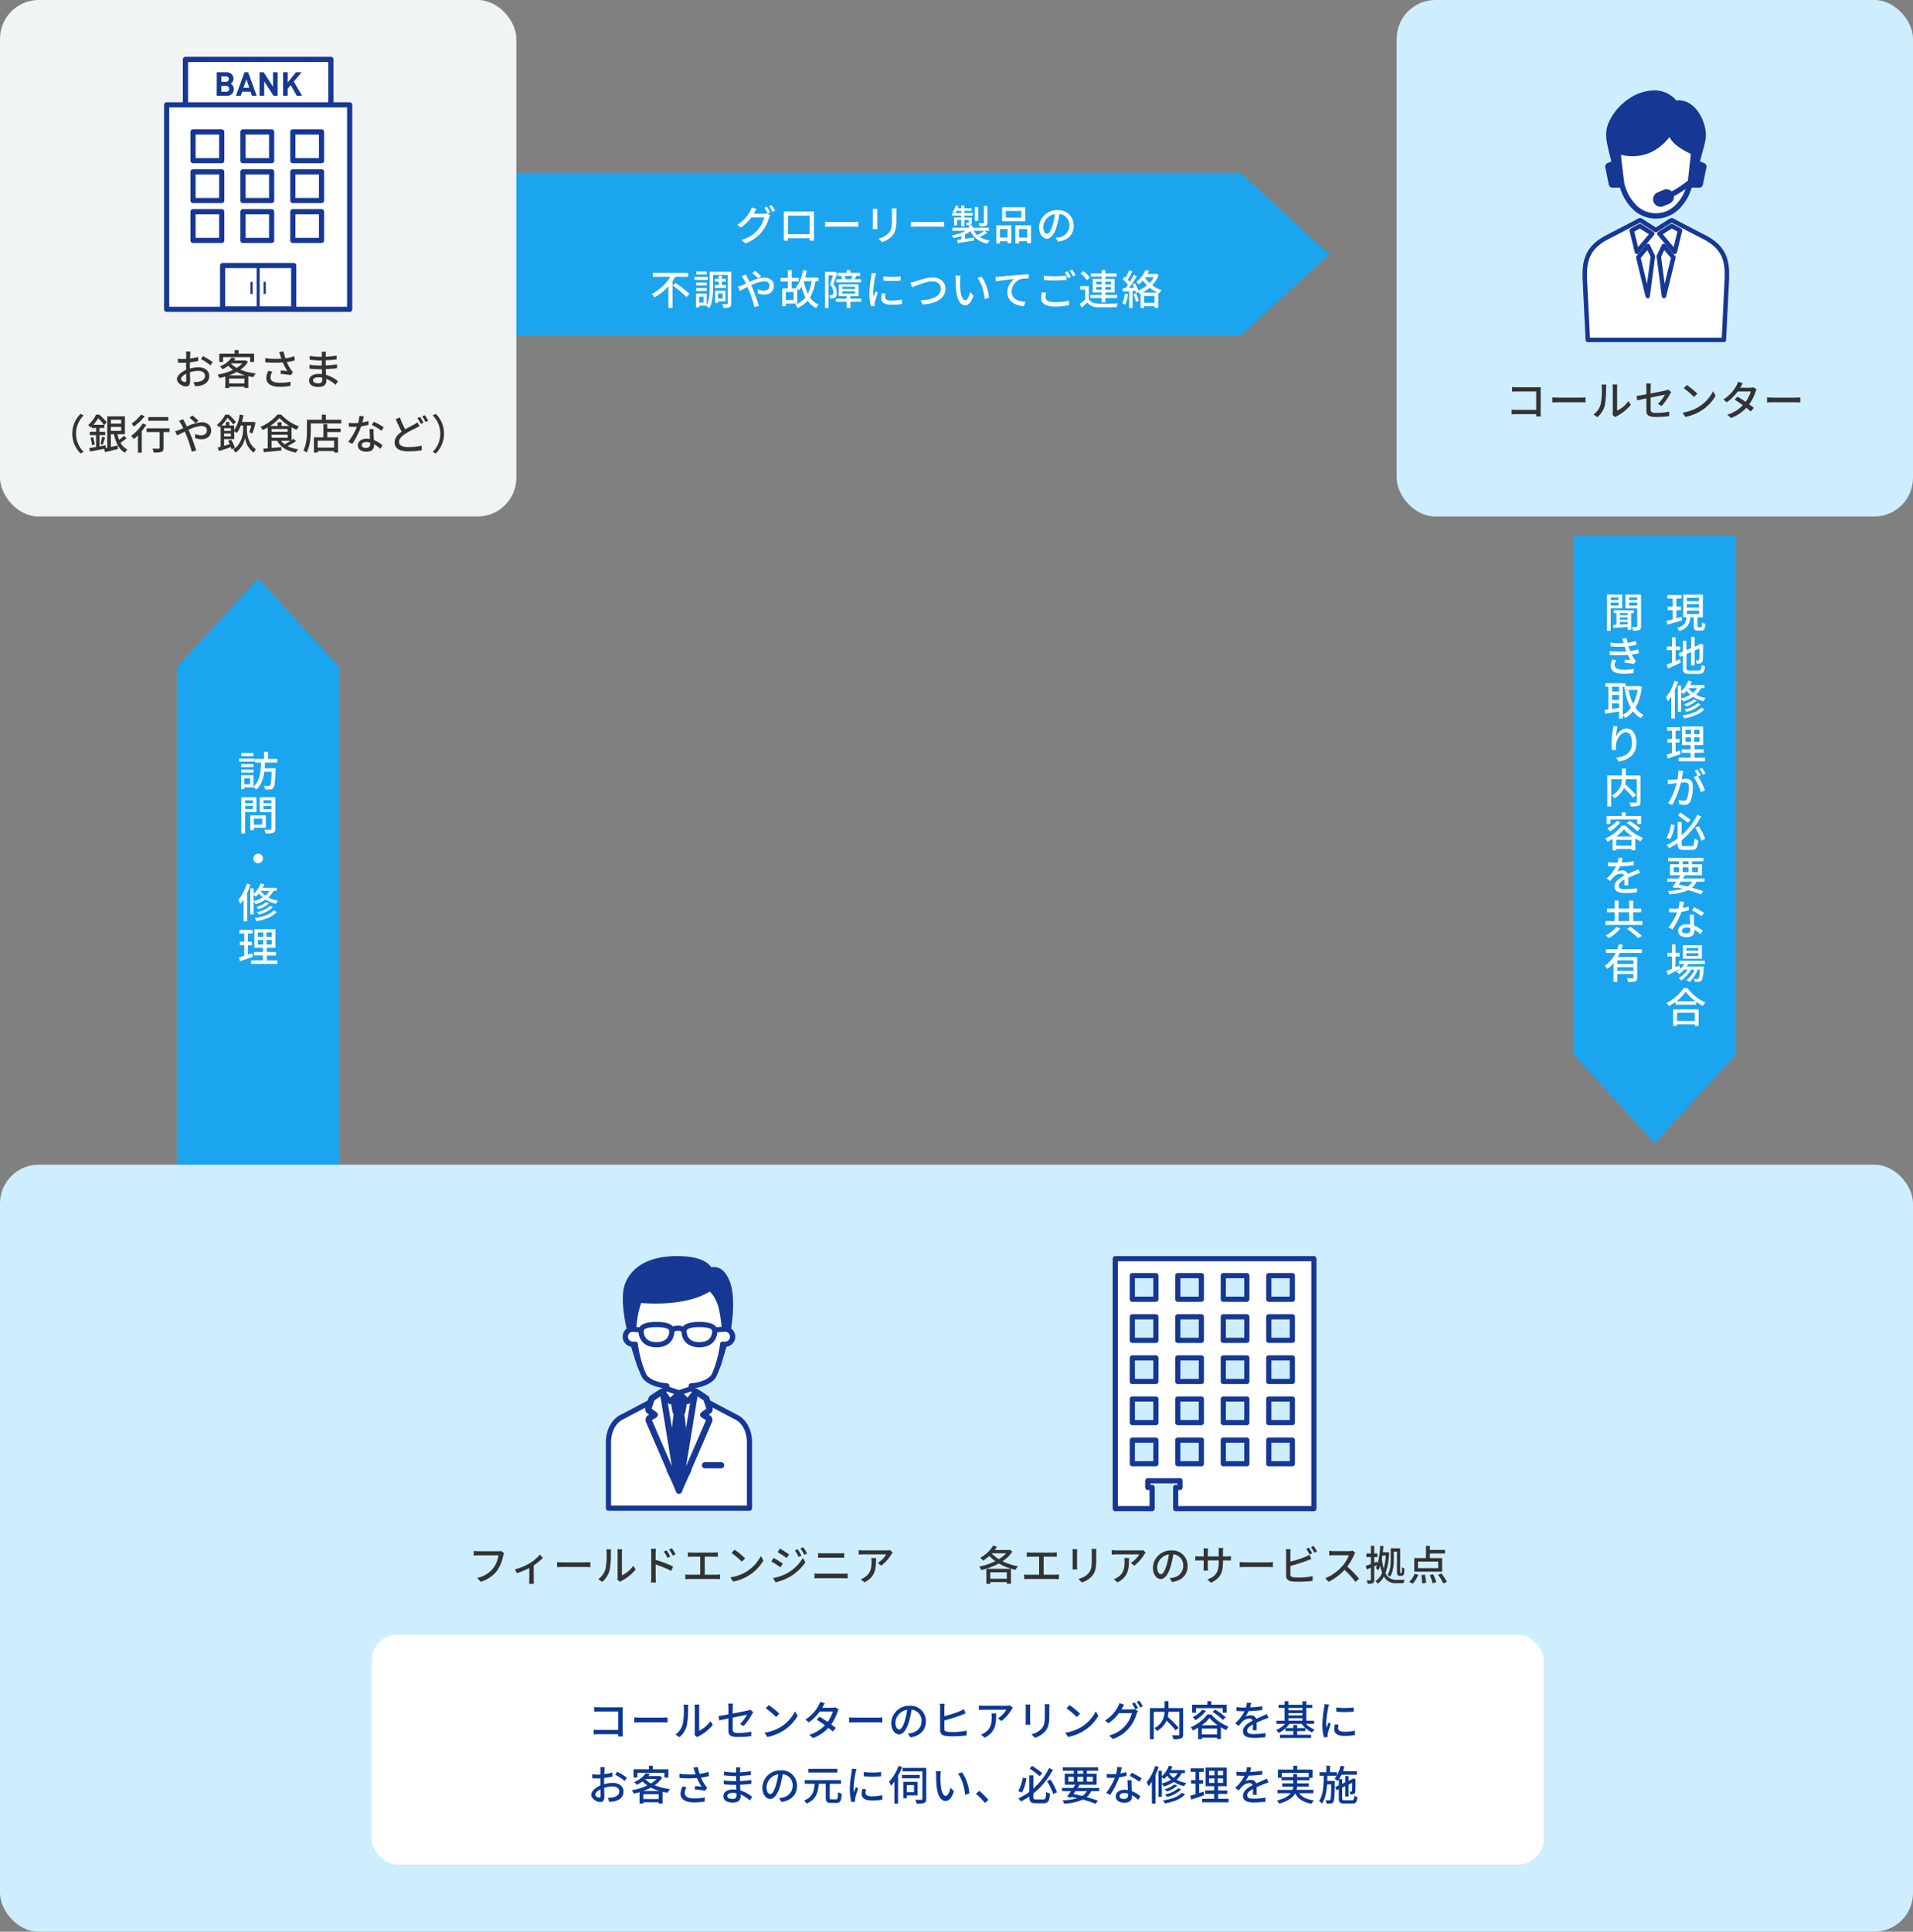
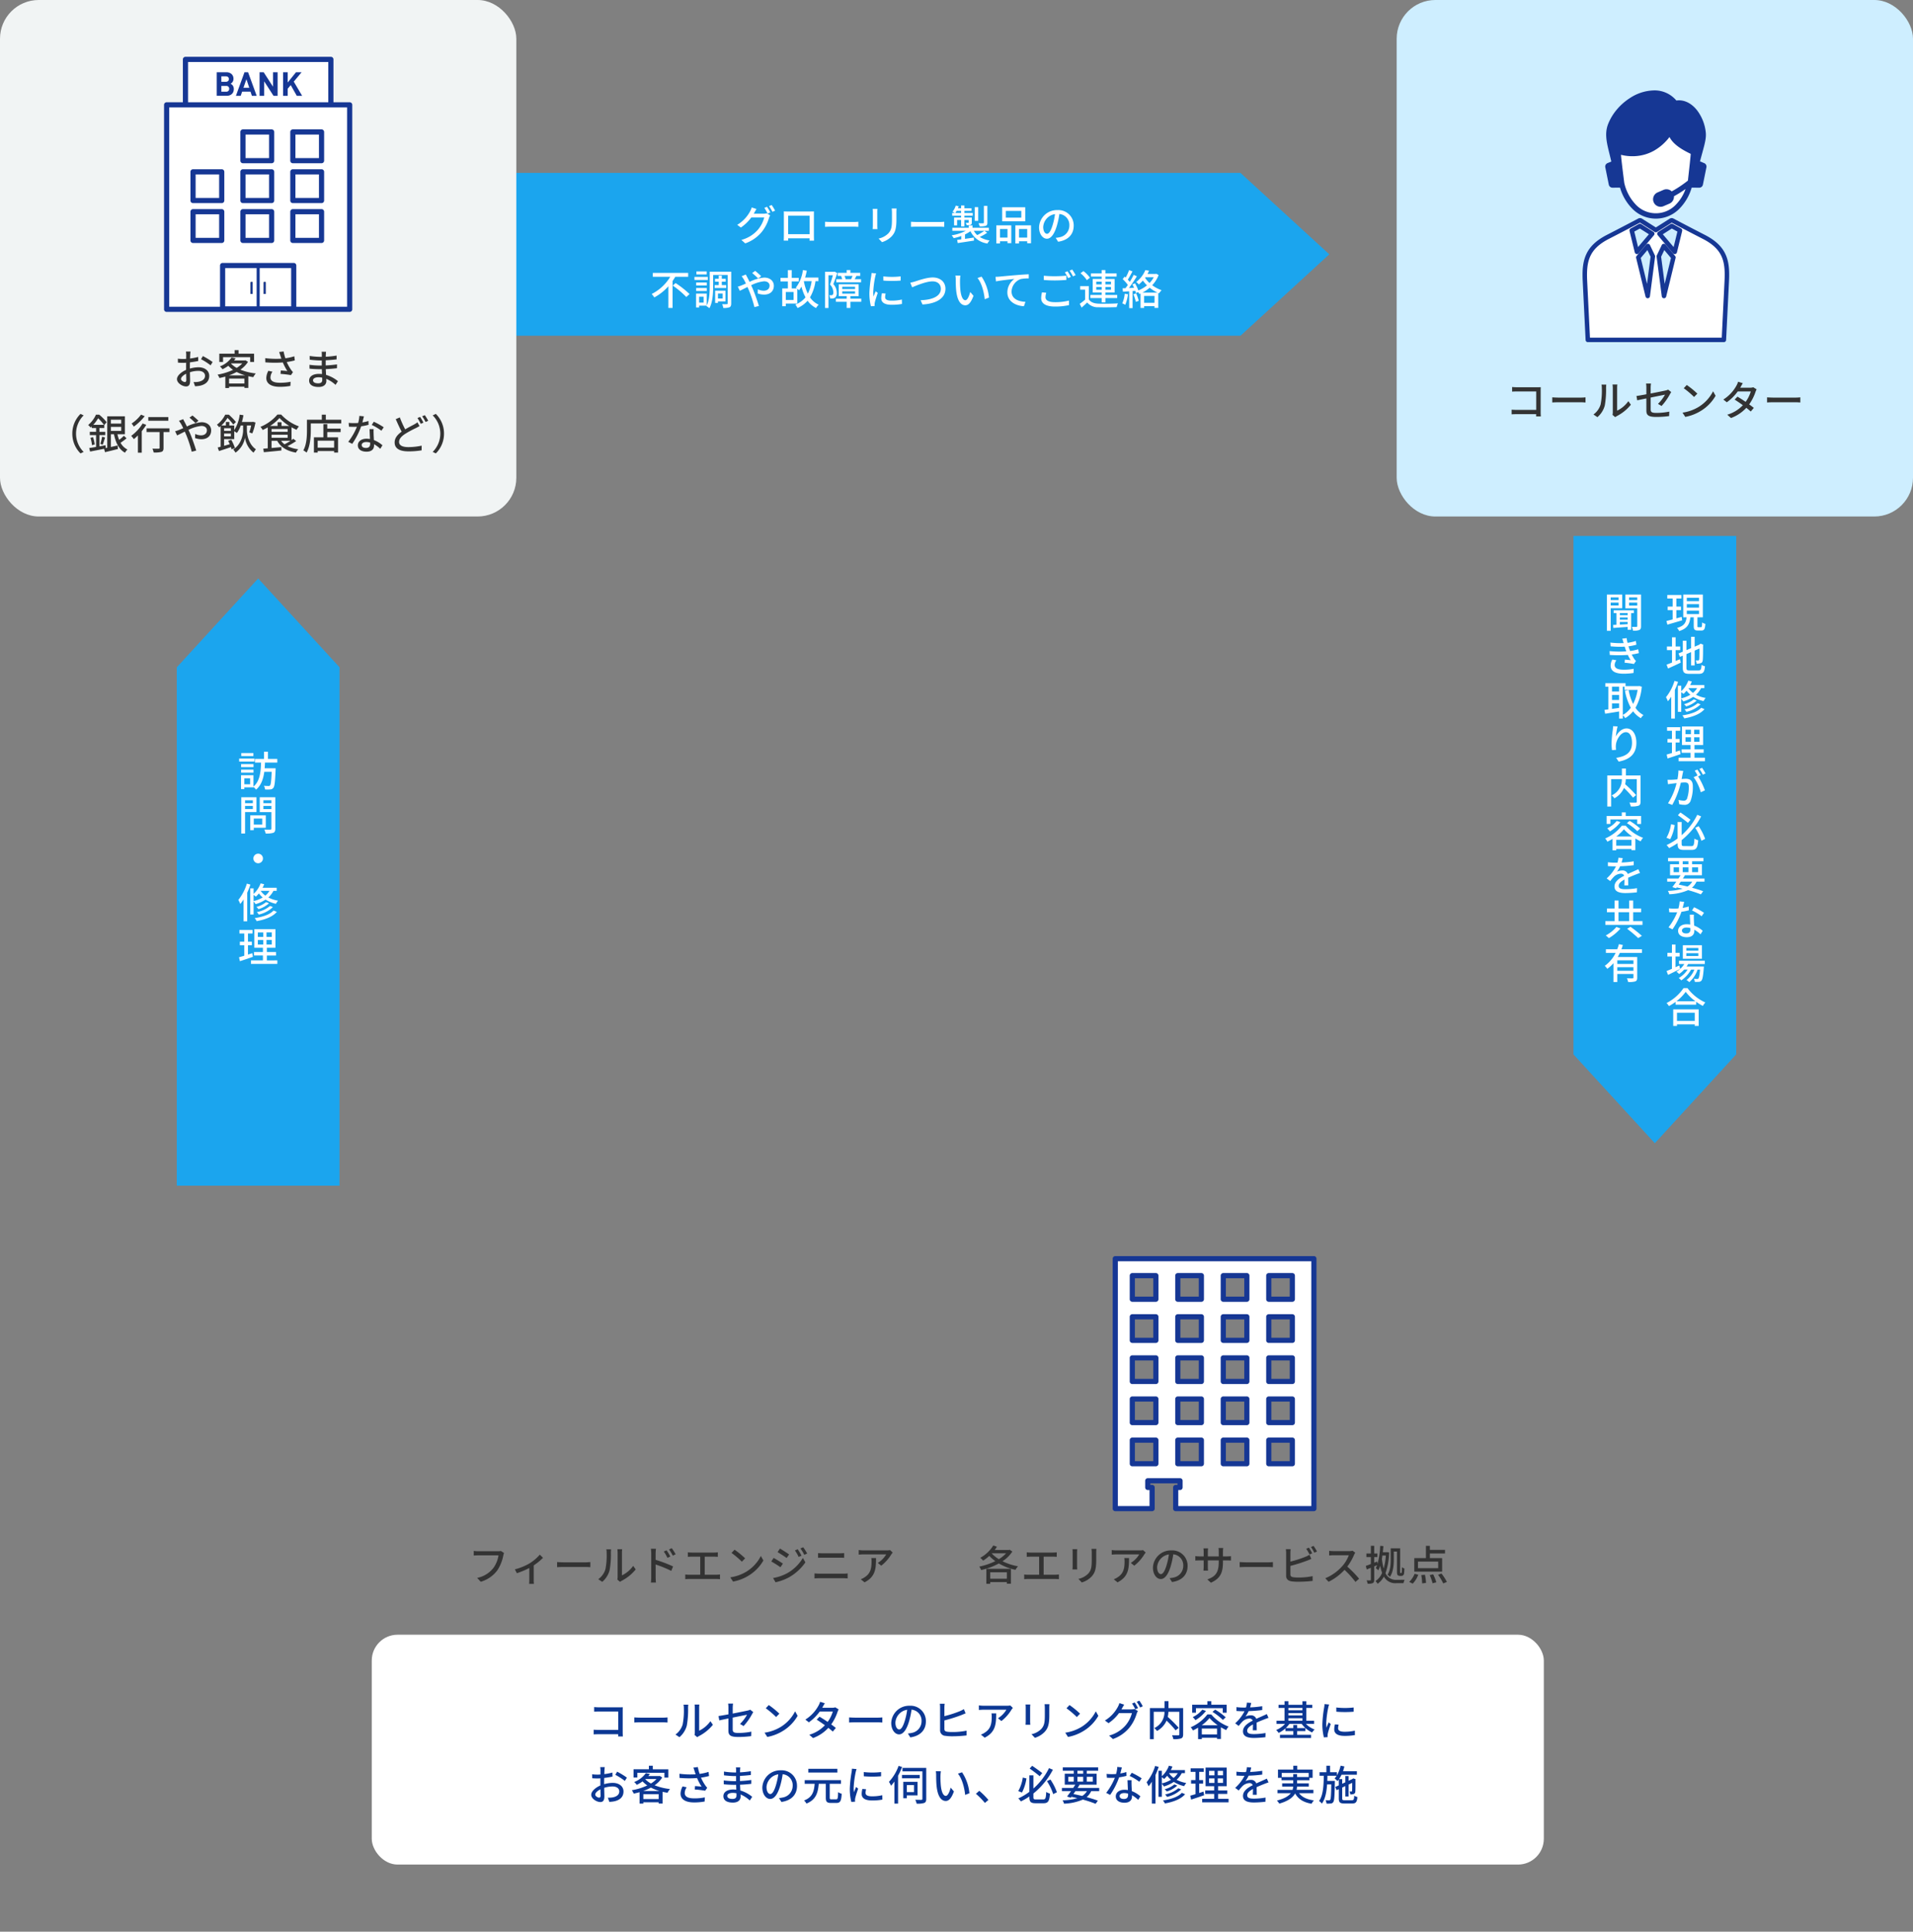
<svg xmlns="http://www.w3.org/2000/svg" width="741" height="748">
  <rect width="100%" height="100%" fill="#808080" stroke="none" />
  <defs>
    <clipPath id="a">
      <path data-name="長方形 2165" fill="none" d="M0 0h72.905v98.778H0z" />
    </clipPath>
    <clipPath id="b">
      <path data-name="長方形 2168" fill="none" d="M0 0h56.791v97.48H0z" />
    </clipPath>
    <clipPath id="c">
-       <path data-name="長方形 2166" fill="none" d="M0 0h56.637v98.615H0z" />
-     </clipPath>
+       </clipPath>
    <clipPath id="d">
      <path data-name="長方形 2169" fill="none" d="M0 0h78.936v98.778H0z" />
    </clipPath>
  </defs>
  <g data-name="グループ 2203">
    <g data-name="グループ 1973" transform="translate(3225 12097)">
      <path data-name="パス 18395" d="M-2744.495-11967.001l34.4-31.521-34.4-31.522H-3032.5v63.044z" fill="#1ba5ee" />
      <path data-name="パス 18396" d="M-2615.522-11688.719l31.521 34.4 31.522-34.4v-200.733h-63.044z" fill="#1ba5ee" />
      <path data-name="パス 18397" d="M-3093.478-11838.604l-31.521-34.4-31.522 34.4v200.733h63.044z" fill="#1ba5ee" />
      <rect data-name="長方形 2802" width="200" height="200" rx="15" transform="translate(-3225 -12097)" fill="#f1f4f4" />
-       <rect data-name="長方形 2803" width="741" height="297" rx="15" transform="translate(-3225 -11646)" fill="#ceeeff" />
      <rect data-name="長方形 2804" width="200" height="200" rx="15" transform="translate(-2684 -12097)" fill="#ceeeff" />
      <g data-name="グループ 1965">
        <path data-name="長方形 2148" fill="#fff" d="M-3153.164-12074h56.329v20.259h-56.329z" />
        <g data-name="グループ 1002">
          <g data-name="グループ 1001" clip-path="url(#a)" transform="translate(-3161.452 -12075)">
            <path data-name="パス 15758" d="M64.617 22.259H8.288a1 1 0 01-1-1V1a1 1 0 011-1h56.329a1 1 0 011 1v20.259a1 1 0 01-1 1m-55.329-2h54.329V2H9.288z" fill="#163794" />
            <path data-name="長方形 2149" fill="#fff" d="M1 18.596h70.905v79.182H1z" />
            <path data-name="パス 15759" d="M71.9 98.778H1a1 1 0 01-1-1V18.6a1 1 0 011-1h70.9a1 1 0 011 1v79.178a1 1 0 01-1 1m-69.9-2h68.9V19.6H2z" fill="#163794" />
            <path data-name="長方形 2150" fill="#fff" d="M11.222 29.095H22.34v11.118H11.222z" />
-             <path data-name="パス 15760" d="M22.34 41.214H11.222a1 1 0 01-1-1V29.1a1 1 0 011-1H22.34a1 1 0 011 1v11.114a1 1 0 01-1 1m-10.118-2h9.118V30.1h-9.118z" fill="#163794" />
            <path data-name="長方形 2151" fill="#fff" d="M30.554 29.095h11.118v11.118H30.554z" />
            <path data-name="パス 15761" d="M41.672 41.214H30.554a1 1 0 01-1-1V29.1a1 1 0 011-1h11.118a1 1 0 011 1v11.114a1 1 0 01-1 1m-10.118-2h9.118V30.1h-9.118z" fill="#163794" />
            <path data-name="長方形 2152" fill="#fff" d="M49.886 29.095h11.118v11.118H49.886z" />
            <path data-name="パス 15762" d="M61 41.214H49.887a1 1 0 01-1-1V29.1a1 1 0 011-1H61a1 1 0 011 1v11.114a1 1 0 01-1 1m-10.117-2H60V30.1h-9.113z" fill="#163794" />
            <path data-name="長方形 2153" fill="#fff" d="M11.222 44.537H22.34v11.118H11.222z" />
            <path data-name="パス 15763" d="M22.34 56.654H11.222a1 1 0 01-1-1V44.537a1 1 0 011-1H22.34a1 1 0 011 1v11.117a1 1 0 01-1 1m-10.118-2h9.118v-9.118h-9.118z" fill="#163794" />
            <path data-name="長方形 2154" fill="#fff" d="M30.554 44.537h11.118v11.118H30.554z" />
            <path data-name="パス 15764" d="M41.672 56.654H30.554a1 1 0 01-1-1V44.537a1 1 0 011-1h11.118a1 1 0 011 1v11.117a1 1 0 01-1 1m-10.118-2h9.118v-9.118h-9.118z" fill="#163794" />
            <path data-name="長方形 2155" fill="#fff" d="M49.886 44.537h11.118v11.118H49.886z" />
            <path data-name="パス 15765" d="M61 56.654H49.887a1 1 0 01-1-1V44.537a1 1 0 011-1H61a1 1 0 011 1v11.117a1 1 0 01-1 1m-10.117-2H60v-9.118h-9.113z" fill="#163794" />
            <path data-name="長方形 2156" fill="#fff" d="M11.222 59.978H22.34v11.118H11.222z" />
            <path data-name="パス 15766" d="M22.34 72.1H11.222a1 1 0 01-1-1V59.978a1 1 0 011-1H22.34a1 1 0 011 1V71.1a1 1 0 01-1 1m-10.118-2h9.118v-9.122h-9.118z" fill="#163794" />
            <path data-name="長方形 2157" fill="#fff" d="M30.554 59.978h11.118v11.118H30.554z" />
            <path data-name="パス 15767" d="M41.672 72.1H30.554a1 1 0 01-1-1V59.978a1 1 0 011-1h11.118a1 1 0 011 1V71.1a1 1 0 01-1 1m-10.118-2h9.118v-9.122h-9.118z" fill="#163794" />
            <path data-name="長方形 2158" fill="#fff" d="M49.886 59.978h11.118v11.118H49.886z" />
            <path data-name="パス 15768" d="M61 72.1H49.887a1 1 0 01-1-1V59.978a1 1 0 011-1H61a1 1 0 011 1V71.1a1 1 0 01-1 1m-10.117-2H60v-9.122h-9.113z" fill="#163794" />
            <path data-name="長方形 2159" fill="#fff" d="M22.679 80.815h27.547v16.8H22.679z" />
            <path data-name="パス 15769" d="M50.227 98.615H22.68a1 1 0 01-1-1v-16.8a1 1 0 011-1h27.547a1 1 0 011 1v16.8a1 1 0 01-1 1m-26.547-2h25.547v-14.8H23.68z" fill="#163794" />
            <path data-name="長方形 2160" fill="#163794" d="M35.865 80.18h1.174v17.435h-1.174z" />
            <path data-name="長方形 2161" d="M38.615 87.238h.741v4.571h-.741z" />
            <path data-name="長方形 2162" d="M33.55 87.238h.741v4.571h-.741z" />
            <path data-name="長方形 2163" fill="#163794" d="M38.615 87.238h.741v4.571h-.741z" />
            <path data-name="長方形 2164" fill="#163794" d="M33.55 87.238h.741v4.571h-.741z" />
            <path data-name="パス 15770" d="M26.811 13.6a2.255 2.255 0 01-.576.819 2.488 2.488 0 01-.884.506 3.506 3.506 0 01-1.127.173h-3.815V5.987h3.662a2.923 2.923 0 012.081.691 2.444 2.444 0 01.736 1.869 2.057 2.057 0 01-.39 1.236 2.2 2.2 0 01-.372.4 1.668 1.668 0 01-.365.243 3.188 3.188 0 01.429.263 1.837 1.837 0 01.4.4 2.279 2.279 0 01.3.583 2.373 2.373 0 01.122.8 2.876 2.876 0 01-.2 1.127m-2-5.742a1.217 1.217 0 00-.877-.288h-1.746v2.1h1.741a1.221 1.221 0 00.877-.288 1 1 0 00.3-.762 1 1 0 00-.3-.761m.141 3.738a1.14 1.14 0 00-.9-.326h-1.859v2.24h1.857a1.126 1.126 0 00.9-.333 1.172 1.172 0 00.288-.794 1.149 1.149 0 00-.288-.787" fill="#163794" />
            <path data-name="パス 15771" d="M34.02 15.1l-.538-1.614h-3.239l-.551 1.614h-1.856l3.316-9.116h1.4l3.323 9.116zM31.9 8.675l-1.152 3.316h2.265z" fill="#163794" />
            <path data-name="パス 15772" d="M42.394 15.1l-3.61-5.6v5.6H37V5.987h1.588l3.612 5.582V5.987h1.78V15.1z" fill="#163794" />
            <path data-name="パス 15773" d="M51.407 15.1l-2.343-4.148-1.178 1.408v2.74h-1.78V5.987h1.78v3.969L51.1 5.987h2.163L50.242 9.61l3.239 5.49z" fill="#163794" />
          </g>
        </g>
      </g>
      <path data-name="パス 18399" d="M-3151.208-11960.88h-1.76a10.4 10.4 0 01.1 1.264c0 .288-.016.864-.016 1.584q-.6.048-1.1.048a16.165 16.165 0 01-2.128-.128l.048 1.536c.528.048 1.136.08 2.112.08q.456 0 1.056-.048c-.016.608-.016 1.216-.016 1.776v.992c-1.888.816-3.536 2.24-3.536 3.6 0 1.536 2.128 2.816 3.52 2.816.944 0 1.568-.5 1.568-2.192 0-.64-.048-1.984-.064-3.312a10.825 10.825 0 013.28-.528c1.456 0 2.56.688 2.56 1.92 0 1.344-1.168 2.048-2.512 2.3a8.439 8.439 0 01-1.92.112l.576 1.632a12.436 12.436 0 002.032-.24c2.352-.56 3.456-1.888 3.456-3.792 0-2.048-1.792-3.328-4.176-3.328a12.5 12.5 0 00-3.328.512v-.56c0-.576.016-1.216.032-1.856 1.1-.128 2.288-.32 3.216-.528l-.032-1.568a20.054 20.054 0 01-3.152.608c.032-.576.048-1.088.064-1.472.028-.38.072-.924.12-1.228zm4.784 1.76l-.7 1.216a23.175 23.175 0 013.7 2.368l.784-1.28a28.654 28.654 0 00-3.784-2.304zm-8.464 8.864c0-.64.832-1.456 2-2.032.016 1.04.048 1.968.048 2.48 0 .528-.224.736-.544.736-.544 0-1.504-.544-1.504-1.184zm16.288-8.444h10.5v1.856h1.52v-3.2h-6.02v-1.376h-1.52v1.376h-5.936v3.2h1.456zm2.3 7.056a20.52 20.52 0 002.964-1.316 18.385 18.385 0 003.3 1.312zm.032 3.136v-1.9h5.936v1.9zm.848-7.776h4.26a9.991 9.991 0 01-2.16 1.74 9.085 9.085 0 01-2.192-1.664zm5.5-1.2l-.272.064h-4.16q.336-.408.624-.816l-1.568-.32a9.915 9.915 0 01-4.528 3.44 4.35 4.35 0 01.992 1.1 12.738 12.738 0 002.264-1.344 10.83 10.83 0 001.84 1.568 22.959 22.959 0 01-6 1.856 5.3 5.3 0 01.736 1.312c.752-.16 1.52-.336 2.272-.56v4.432h1.456v-.512h5.936v.48h1.52v-4.544a23.97 23.97 0 001.92.368 7.283 7.283 0 01.96-1.44 22.194 22.194 0 01-5.972-1.456 10.425 10.425 0 002.964-3.024zm13.496-1.86c.112.32.256.736.416 1.232a33.012 33.012 0 01-6.256-.208l.032 1.62a42.073 42.073 0 006.784.048 22.018 22.018 0 001.748 3.324c-.544-.064-1.68-.16-2.528-.224l-.116 1.328a38.368 38.368 0 014.032.48l.8-1.152a7.58 7.58 0 01-.768-.944 17.829 17.829 0 01-1.648-2.976 27.576 27.576 0 003.12-.624l-.192-1.6a19.768 19.768 0 01-3.456.768 17.4 17.4 0 01-.688-2.64l-1.728.212c.172.476.336 1 .448 1.356zm-3.04 6.272l-1.584-.352a6.28 6.28 0 00-.8 2.8c0 2.224 1.984 3.392 5.12 3.408a21.853 21.853 0 004.208-.352l.08-1.6a20.232 20.232 0 01-4.192.384c-2.3-.016-3.6-.64-3.6-2.08a4.049 4.049 0 01.768-2.208zm15.712 3.328c0-.64.736-1.168 2.1-1.168a7.248 7.248 0 011.456.144c.016.352.016.672.016.9 0 1.024-.688 1.3-1.584 1.3-1.38-.008-1.988-.488-1.988-1.176zm5.04-11.056h-1.712a5.25 5.25 0 01.08 1.008v.976h-.688a28.989 28.989 0 01-4.016-.352l.016 1.456c1.04.128 2.96.288 4.016.288h.656v1.968h-.816a31.28 31.28 0 01-3.952-.288l.016 1.5c1.1.128 2.88.208 3.9.208h.88c.016.592.048 1.248.064 1.872-.384-.032-.768-.064-1.184-.064-2.384 0-3.808 1.04-3.808 2.576 0 1.6 1.3 2.5 3.7 2.5 2.1 0 2.976-1.1 2.976-2.32 0-.224-.016-.5-.032-.832a12.3 12.3 0 013.584 2.336l.932-1.424a12.847 12.847 0 00-4.6-2.448c-.032-.72-.08-1.488-.112-2.224a54.021 54.021 0 004.336-.352l.02-1.484c-1.392.192-2.8.336-4.384.4v-1.988a54.103 54.103 0 004.224-.352v-1.472a35.155 35.155 0 01-4.208.448c.016-.352.016-.656.032-.848.016-.448.048-.8.08-1.088zm-98.272 31.72a10.66 10.66 0 003.168 7.648l1.216-.576a9.957 9.957 0 01-2.944-7.072 9.957 9.957 0 012.944-7.072l-1.216-.576a10.66 10.66 0 00-3.168 7.648zm14.928-2.62h4v1.552h-4zm4-2.768v1.5h-4v-1.5zm-10.8 1.968a14.882 14.882 0 001.872-2.544 18.357 18.357 0 012.24 2.544zm11.856 4.236a17.154 17.154 0 01-1.84 1.6 13.257 13.257 0 01-.672-2.176h2.9v-6.96h-6.848v12.192l-.576.112-.08-1.1-2.368.432v-4.336h2.256v-1.28h-2.256v-1.476h1.884v-1.2l.912-1.056a18.906 18.906 0 00-2.88-2.912h-1.264a11.025 11.025 0 01-3.024 4 4.514 4.514 0 01.928.976c.16-.144.32-.288.464-.432v.624h1.68v1.472h-2.432v1.284h2.432v4.56c-1.008.176-1.92.32-2.656.432l.336 1.36c1.488-.288 3.488-.672 5.424-1.056l.352 1.3c1.456-.336 3.3-.8 5.024-1.232l-.144-1.376c-.88.208-1.776.416-2.608.592v-4.92h1.2c.672 3.28 1.92 5.856 4.272 7.136a4.82 4.82 0 01.96-1.232 6.091 6.091 0 01-2.676-2.608 25.623 25.623 0 002.32-1.728zm-12.96.8a13.443 13.443 0 01.592 2.864l1.056-.3a12.87 12.87 0 00-.656-2.816zm4.752 2.656c.272-.7.608-1.824.912-2.768l-1.136-.32a26.822 26.822 0 01-.7 2.816zm25.408-10.692h-7.76v1.424h7.76zm-10.576-.944a14.478 14.478 0 01-3.648 3.444 6.8 6.8 0 01.848 1.2 21.116 21.116 0 004.224-4.048zm.624 3.424a16.982 16.982 0 01-4.432 4.8 8.247 8.247 0 011.024 1.264 21.177 21.177 0 001.584-1.44v6.696h1.488v-8.34a21.59 21.59 0 001.744-2.448zm10.4 1.888h-8.88v1.432h5.056v6.14c0 .224-.1.3-.4.3-.288.016-1.36.016-2.384-.016a5.969 5.969 0 01.48 1.488 10 10 0 003.024-.24c.608-.24.8-.672.8-1.52v-6.152h2.3zm10.064-2.032l1.168-.9c-.576-.592-1.776-1.616-2.32-2.048l-1.168.832a24.031 24.031 0 012.32 2.12zm-4.768-1.536l-1.632.656a14.34 14.34 0 01.848 1.248c.256.448.528.992.816 1.584-.608.272-1.168.512-1.7.72a10.673 10.673 0 01-1.44.48l.768 1.616c.7-.32 1.776-.88 2.976-1.472l.528 1.2a46.542 46.542 0 012.16 6.592l1.744-.448c-.544-1.792-1.648-4.944-2.464-6.832-.176-.384-.352-.784-.544-1.184a14.118 14.118 0 014.996-1.532c1.408 0 2.144.768 2.144 1.664 0 1.152-.784 1.984-2.3 1.984a5.5 5.5 0 01-2.24-.544l-.048 1.6a7.493 7.493 0 002.432.448c2.464 0 3.808-1.408 3.808-3.424 0-1.792-1.424-3.168-3.744-3.168a15.674 15.674 0 00-5.652 1.664c-.3-.608-.592-1.184-.864-1.7-.16-.284-.464-.876-.592-1.152zm15.856 6.66v-1.072h2.624v1.072zm2.624-3.136v1.024h-2.624v-1.024zm6.208-1.072h1.648a16.044 16.044 0 01-.72 2.656l1.168.416a20.567 20.567 0 001.232-4.24l-1.008-.256-.24.064h-4.012a25.872 25.872 0 00.6-2.608l-1.456-.224a14.013 14.013 0 01-2.112 5.968v-1.76h-1.9v-1.376h-1.332v1.376h-1.776a14.026 14.026 0 002.4-2.96 23.059 23.059 0 012.24 2.576l1.024-.976a24.788 24.788 0 00-2.736-2.832h-1.424a10.553 10.553 0 01-3.216 3.888 4.48 4.48 0 01.88 1.008q.312-.24.576-.48v8q-.624.168-1.152.288l.512 1.376c1.328-.416 2.976-.96 4.624-1.52.112.32.192.608.256.864l1.3-.528a19.376 19.376 0 00-1.44-3.2l-1.216.432a13.95 13.95 0 01.64 1.3c-.752.224-1.488.432-2.192.624v-2.596h3.936v-3.056a9.383 9.383 0 011.024.688 11.291 11.291 0 001.5-2.912h.912v1.872c0 1.44-.56 5.376-3.824 7.424a9.568 9.568 0 01.88 1.232 9.012 9.012 0 003.672-5.824 8.945 8.945 0 003.308 5.824c.224-.368.672-.992.912-1.3-2.944-2.012-3.488-5.98-3.488-7.356zm16.9 5.936a26.532 26.532 0 01-2.32 1.36 6.678 6.678 0 01-1.328-1.36zm-7.348-2.352h6.24v1.184h-6.24zm0-2.224h6.24v1.1h-6.24zm3.856-1.184v-1.44h-1.52v1.44h-2.9a16.385 16.385 0 003.632-3.072 17.683 17.683 0 003.792 3.072zm4.576 4.972c-.208.16-.432.336-.688.512v-4.96c.656.368 1.312.7 1.936.976a10.442 10.442 0 01.928-1.328 17.364 17.364 0 01-6.864-4.56h-1.488a16.729 16.729 0 01-6.56 4.74 6.33 6.33 0 01.864 1.22 20.775 20.775 0 001.968-1.008v8.108c-.64.048-1.216.1-1.728.128l.208 1.372c1.808-.16 4.368-.4 6.8-.656l-.016-1.324c-1.28.128-2.592.24-3.792.352v-2.784h2.192c1.392 2.528 3.824 3.984 7.264 4.576a4.928 4.928 0 01.9-1.3 13.105 13.105 0 01-4.176-1.2 29.4 29.4 0 003.36-1.984zm15.808 3.44h-6.368v-2.684h6.368zm-2.656-9.088h-1.5v5.088h-3.668v5.92h1.456v-.592h6.368v.576h1.52v-5.9h-4.176v-2.044h5.184v-1.332h-5.184zm-.56-1.728v-1.948h-1.552v1.952h-5.756v4.064c0 2.288-.112 5.536-1.408 7.808a7.584 7.584 0 011.264.848c1.392-2.448 1.632-6.16 1.632-8.656v-2.624h11.788v-1.44zm14.752-1.308l-1.76-.176a13.058 13.058 0 01-.464 2.736c-.56.048-1.12.064-1.648.064-.64 0-1.408-.032-2.032-.1l.112 1.488c.64.032 1.312.048 1.92.048.384 0 .768-.016 1.168-.032a24.028 24.028 0 01-3.36 5.84l1.536.784a28.627 28.627 0 003.472-6.8 21.477 21.477 0 002.864-.576l-.048-1.472a15.3 15.3 0 01-2.352.544c.24-.892.464-1.788.592-2.348zm-.86 11.084c0-.656.72-1.136 1.776-1.136a5.571 5.571 0 011.488.208c.016.208.016.4.016.544 0 .864-.4 1.536-1.616 1.536-1.092.004-1.664-.46-1.664-1.152zm4.624-6.128h-1.572c.032 1.056.112 2.56.16 3.824a9.173 9.173 0 00-1.36-.112c-1.984 0-3.344 1.056-3.344 2.56 0 1.664 1.5 2.464 3.36 2.464 2.112 0 2.928-1.1 2.928-2.464v-.444a12.487 12.487 0 012.4 1.792l.848-1.36a10.426 10.426 0 00-3.312-2.016c-.048-.912-.1-1.84-.112-2.368-.02-.64-.032-1.2 0-1.872zm3.008.608l.912-1.328a28.323 28.323 0 00-3.84-2.144l-.816 1.232a20.345 20.345 0 013.74 2.244zm7.152-5.152l-1.584.672c.736 1.712 1.552 3.5 2.288 4.848-1.632 1.168-2.72 2.48-2.72 4.176 0 2.56 2.272 3.456 5.36 3.456a30.46 30.46 0 005.088-.4l.016-1.808a25.185 25.185 0 01-5.168.56c-2.384 0-3.584-.736-3.584-2 0-1.168.9-2.16 2.3-3.088a41.333 41.333 0 014.24-2.3c.512-.272.96-.5 1.376-.752l-.8-1.472a9.105 9.105 0 01-1.3.848c-.816.448-2.128 1.088-3.44 1.888a36.515 36.515 0 01-2.076-4.624zm7.856-.192l-1.04.432a19.633 19.633 0 011.28 2.24l1.04-.464a21.927 21.927 0 00-1.284-2.204zm1.824-.672l-1.04.432a15.158 15.158 0 011.312 2.208l1.04-.464a21.239 21.239 0 00-1.316-2.172zm7.424 7.152a10.66 10.66 0 00-3.168-7.648l-1.216.576a9.966 9.966 0 010 14.144l1.216.576a10.66 10.66 0 003.164-7.644z" fill="#333" />
      <g data-name="グループ 1966">
        <g data-name="グループ 1008">
-           <path data-name="パス 15799" d="M-2583.6-11965.994l10.3-42.206-4.166-2.289-6.134 3.889-6.137-3.89-4.171 2.29z" fill="#fff" />
          <g data-name="グループ 1007">
            <g data-name="グループ 1006" clip-path="url(#b)" transform="translate(-2612 -12062)">
              <path data-name="パス 15800" d="M54.7 64.086c-1.291-2.984-3.745-5.323-7.722-7.362a979.576 979.576 0 01-12.15-6.327.6.6 0 00-.627.022L28.4 54.1l-5.81-3.681a.6.6 0 00-.627-.022s-4.849 2.581-12.151 6.327c-3.952 2.028-6.4 4.363-7.7 7.349C.872 66.932.745 70.119.937 74.025l1.108 22.59h52.7l1.108-22.59c.192-3.919.07-7.109-1.154-9.939m-27.455.178l-2 15.363-3.65-14.954 3.732-4.415zm2.3 0l1.917-4.006 3.732 4.415-3.642 14.954zm.241-8.756l4.767-3.021 3.185 1.75-2.02 8.288zm-8.715 7.017l-2.02-8.288 3.185-1.75L27 55.508z" fill="#fff" />
              <path data-name="パス 15801" d="M54.743 97.48H2.045a.863.863 0 01-.863-.823L.073 74.068c-.2-4.028-.06-7.328 1.249-10.34 1.378-3.178 3.955-5.649 8.095-7.774 7.212-3.7 12.09-6.3 12.139-6.321a1.458 1.458 0 011.5.056l5.344 3.384 5.341-3.385a1.46 1.46 0 011.506-.05c.04.022 5.118 2.722 12.128 6.316 4.165 2.135 6.747 4.61 8.122 7.788 1.291 2.984 1.423 6.286 1.224 10.325l-1.112 22.59a.867.867 0 01-.866.823M2.87 95.75h51.05l1.067-21.767c.187-3.8.075-6.876-1.084-9.554-1.207-2.789-3.534-4.993-7.321-6.935a1025.135 1025.135 0 01-12.04-6.268l-5.684 3.6a.867.867 0 01-.927 0l-5.684-3.6c-.829.439-5.469 2.9-12.04 6.268-3.764 1.932-6.084 4.132-7.3 6.924C1.734 67.123 1.616 70.2 1.8 73.983zm28.681-15.258H31.5a.864.864 0 01-.81-.752l-2.002-15.364a.865.865 0 01.079-.485l1.916-4.007a.866.866 0 011.441-.185l3.733 4.416a.862.862 0 01.179.764l-3.645 14.953a.865.865 0 01-.84.66m-1.113-16.086l1.371 10.509L34.25 64.9l-2.584-3.057zm-5.2 16.086a.864.864 0 01-.84-.66l-3.645-14.953a.868.868 0 01.179-.764l3.734-4.415a.867.867 0 011.442.185l1.916 4.007a.872.872 0 01.077.485l-2 15.363a.867.867 0 01-.812.752h-.048m-2.7-15.6l2.439 10.023 1.371-10.509-1.227-2.567zm13.178-1.502a.866.866 0 01-.661-.306l-5.931-7.017a.866.866 0 01.2-1.289l4.765-3.022a.866.866 0 01.881-.027l3.184 1.749a.862.862 0 01.424.964l-2.02 8.288a.863.863 0 01-.644.637.824.824 0 01-.2.023m-4.627-7.682l4.191 4.959 1.46-5.991-2.157-1.185zM21.069 63.39a.828.828 0 01-.2-.023.864.864 0 01-.643-.637l-2.021-8.288a.865.865 0 01.424-.964l3.187-1.749a.863.863 0 01.879.027l4.767 3.022a.864.864 0 01.2 1.289l-5.931 7.017a.872.872 0 01-.663.306m-1.021-8.714l1.459 5.991 4.194-4.959-3.5-2.217z" fill="#163794" />
-               <path data-name="長方形 2167" fill="#fff" d="M35.687 82.918h11.428v4.545H35.687z" />
              <path data-name="パス 15802" d="M42.375 24.251c-3.082-1.464-7.324-3.7-8.612-7.206-8.1 11.319-19.375 7.22-19.4 7.206-.021.42-.7 4.379.749 11.777 1.783 7.3 6.715 12.6 13.253 12.6s11.469-5.293 13.253-12.6a43.45 43.45 0 00.755-11.777" fill="#fff" />
              <path data-name="パス 15803" d="M47.108 28.153l-1.614-.664c1.459-5.6 2.539-8.505 2.234-11.244a17.043 17.043 0 00-3.318-8.466c-2.239-2.884-5.164-4.279-8.068-3.854A10.99 10.99 0 0027.977 0a17.6 17.6 0 00-9.606 2.959 22.264 22.264 0 00-4.954 4.3 20.339 20.339 0 00-3.468 5.653c-1.794 4.469-.176 8.636 1.191 14.638l-1.458.6a1.458 1.458 0 00-.874 1.638l1.361 6.72a1.459 1.459 0 001.443 1.168l2.9-.028a19.268 19.268 0 004.747 8.152 12.749 12.749 0 0018.272 0 19.28 19.28 0 004.743-8.148l2.905.028a1.459 1.459 0 001.442-1.168l1.361-6.72a1.458 1.458 0 00-.874-1.638m-11.03 16.168a10.679 10.679 0 01-15.366 0 17.8 17.8 0 01-4.552-8.5s-1.26-9.714-1.26-10.88c.352.094.8.2 1.3.286a18.161 18.161 0 004.911.18 16.913 16.913 0 006.48-2.011 19.752 19.752 0 006.082-5.335C35.194 21 38.615 23 41.893 24.576c.007.835-1.082 10.356-1.082 10.356-.6.47-1.233.95-1.892 1.419a42.491 42.491 0 01-4.385 2.762 2.9 2.9 0 00-3.176-.59l-2.283.983a2.9 2.9 0 102.3 5.328l2.283-.984A2.9 2.9 0 0035.4 41a45.994 45.994 0 004.5-2.81 16.636 16.636 0 01-3.828 6.132" fill="#163794" />
            </g>
          </g>
        </g>
        <path data-name="パス 18398" d="M-2639.28-11947.136v1.776a29.168 29.168 0 011.856-.064h7.472v7.136h-7.664c-.688 0-1.392-.048-1.856-.08v1.808a31.883 31.883 0 011.92-.064h7.584c0 .336-.016.64-.016.864h1.824a23.945 23.945 0 01-.064-1.7v-8.268c0-.416.016-.992.032-1.344-.288.016-.848.032-1.28.032h-7.952a24.88 24.88 0 01-1.856-.096zm15.552 4v1.984c.544-.048 1.5-.08 2.384-.08h8.7c.7 0 1.44.064 1.792.08v-1.984c-.4.032-1.024.1-1.792.1h-8.7a40.763 40.763 0 01-2.384-.1zm23.328 6.784l1.056.88a4.974 4.974 0 01.608-.4 16.835 16.835 0 005.456-4.416l-.976-1.376a11.256 11.256 0 01-4.352 3.68v-8.848a9.636 9.636 0 01.08-1.28h-1.856a11.727 11.727 0 01.1 1.28v9.472a4.614 4.614 0 01-.116 1.008zm-7.376-.148l1.536 1.028a8.989 8.989 0 002.848-4.48 35.052 35.052 0 00.5-6.832 11.976 11.976 0 01.08-1.28h-1.856a4.986 4.986 0 01.128 1.3 27.743 27.743 0 01-.464 6.384 7.406 7.406 0 01-2.772 3.88zm20.5-1.6c-.004 1.716.54 2.548 3.82 2.548a37.145 37.145 0 004.992-.336l.064-1.728a25.355 25.355 0 01-5.024.5c-1.84 0-2.192-.352-2.192-1.408v-4.532c2.592-.528 5.184-1.044 5.552-1.12a14.977 14.977 0 01-2.72 3.568l1.392.816a22.986 22.986 0 003.292-4.656c.128-.24.32-.544.448-.736l-1.2-.944a3.627 3.627 0 01-.976.336c-.688.16-3.248.672-5.792 1.168v-2.224a11.042 11.042 0 01.128-1.632h-1.9a10.891 10.891 0 01.112 1.632v2.528c-1.648.3-3.1.56-3.84.656l.3 1.68c.656-.144 2-.432 3.536-.736zm15.644-9.82l-1.168 1.248a34.7 34.7 0 014 3.392l1.264-1.3a33.575 33.575 0 00-4.096-3.34zm-1.648 10.704l1.072 1.648a17.641 17.641 0 006.128-2.384 16.359 16.359 0 005.616-5.792l-.976-1.744a15.234 15.234 0 01-5.552 6.032 16.625 16.625 0 01-6.288 2.24zm23.36-11.392l-1.824-.576a7.5 7.5 0 01-.608 1.44 14.673 14.673 0 01-5.12 5.456l1.36 1.056a18.12 18.12 0 004.224-4.192h5.056a13.114 13.114 0 01-2 4.032 53.016 53.016 0 00-3.152-2.016l-1.1 1.136a72.486 72.486 0 013.184 2.172 13.6 13.6 0 01-6.048 3.68l1.448 1.284a15.241 15.241 0 005.94-3.952c.656.528 1.264 1.024 1.712 1.44l1.184-1.408c-.5-.4-1.12-.88-1.792-1.36a18.321 18.321 0 002.448-4.832 8.051 8.051 0 01.432-.992l-1.3-.8a3.725 3.725 0 01-1.2.176h-3.852c.064-.112.112-.208.176-.32.176-.316.512-.944.832-1.424zm9.392 5.472v1.984c.544-.048 1.5-.08 2.384-.08h8.7c.7 0 1.44.064 1.792.08v-1.984c-.4.032-1.024.1-1.792.1h-8.7a40.763 40.763 0 01-2.384-.1z" fill="#333" />
      </g>
      <g data-name="グループ 1967">
        <g data-name="グループ 1005">
          <g data-name="グループ 1004" clip-path="url(#c)" transform="translate(-2990.318 -11610.611)">
            <path data-name="パス 15774" d="M47.16 30.016s2.543-12.568 0-19.561c-2.608-7.172-6.9-4.89-6.9-4.89S39.335 1 27.6 1 10.32 5.891 8.364 11.107s-.256 16.334 4.564 30.646c2.608 7.5 9.858 8.15 15 8.15s13.689-1.13 15.975-8.8 3.26-11.085 3.26-11.085" fill="#163794" />
            <path data-name="パス 15775" d="M27.925 50.9c-5.994 0-13.222-1-15.941-8.822-4.975-14.769-6.593-25.891-4.557-31.322C8.934 6.739 13.558 0 27.6 0c9.229 0 12.237 2.756 13.2 4.337a4.888 4.888 0 012.805.209c1.9.731 3.414 2.6 4.491 5.567 2.61 7.175.147 19.577.041 20.1a.959.959 0 01-.018.077s-.977 3.415-3.265 11.1c-1.824 6.133-7.838 9.51-16.929 9.51M27.6 2C14.764 2 10.625 7.926 9.3 11.458c-1.848 4.929-.18 15.855 4.576 29.975 2.289 6.582 8.387 7.47 14.049 7.47 5.751 0 13.025-1.4 15.016-8.088a1230.344 1230.344 0 003.246-11.034c.147-.752 2.383-12.521.034-18.984-.852-2.341-1.992-3.852-3.3-4.371a2.846 2.846 0 00-2.2.027 1.009 1.009 0 01-1.441-.69C39.276 5.755 38.144 2 27.6 2m19.56 28.016z" fill="#163794" />
            <path data-name="パス 15776" d="M50.042 62.132s-16.8-8.868-16.978-8.938v-2.97s5.272-.179 8.217-3.125c.872-.872 3.1-6.44 3.949-12.982.106.011.846.018.955.018a2.935 2.935 0 000-5.87c-.072 0-.143.006-.213.011-.811-5.731-.9-11.651-5.61-15.838-3.241 2.262-11.117 5.9-27.33 4.682-1.594 3.822-1.812 7.231-2.368 11.156-.07 0-.141-.011-.212-.011a2.935 2.935 0 100 5.87c.108 0 .848-.007.954-.018.853 6.542 3.077 12.11 3.949 12.982 2.945 2.946 8.218 3.125 8.218 3.125v2.97c-.181.07-16.98 8.938-16.98 8.938C2.467 63.977 1 68.378 1 72.29v25.325h54.636V72.29c0-3.912-1.467-8.313-5.594-10.158" fill="#fff" />
            <path data-name="パス 15777" d="M55.637 98.615H1a1 1 0 01-1-1V72.29c0-5.2 2.312-9.339 6.186-11.071 11.415-6.028 15.146-7.987 16.387-8.632v-1.444c-1.758-.2-5.5-.913-7.925-3.337-1.1-1.1-3.18-6.49-4.109-12.671h-.087a3.935 3.935 0 01-.665-7.814q.077-.572.148-1.129a34.594 34.594 0 012.174-9.458.984.984 0 011-.612c15.9 1.194 23.539-2.309 26.683-4.5a1 1 0 011.236.073c4.363 3.878 5.012 9.1 5.64 14.158.061.491.121.982.186 1.473a3.936 3.936 0 01-.667 7.814H46.1c-.929 6.181-3.006 11.568-4.11 12.671-2.424 2.424-6.168 3.133-7.925 3.337v1.444c1.243.646 4.98 2.608 16.417 8.646 3.856 1.74 6.157 5.871 6.157 11.057v25.32a1 1 0 01-1 1M2 96.615h52.637V72.29c0-1.644-.361-7.17-5-9.245a.803.803 0 01-.059-.029c-4.553-2.4-16.471-8.691-16.934-8.916a1.024 1.024 0 01-.578-.906v-2.97a1 1 0 01.965-1c.049 0 4.922-.208 7.546-2.832.607-.614 2.809-5.833 3.665-12.4a1 1 0 011.1-.865c.126.008.748.013.844.013a1.936 1.936 0 000-3.871l-.112.006a1.035 1.035 0 01-1.091-.855c-.109-.771-.2-1.546-.3-2.32-.578-4.653-1.125-9.062-4.428-12.386-3.66 2.3-11.554 5.472-26.563 4.459a34.543 34.543 0 00-1.772 8.281c-.083.644-.168 1.3-.263 1.966a1.008 1.008 0 01-1.059.858l-.144-.009a1.936 1.936 0 000 3.871c.1 0 .718-.005.866-.015a1.026 1.026 0 011.079.867c.857 6.571 3.059 11.79 3.666 12.4 2.634 2.636 7.5 2.831 7.544 2.832a1 1 0 01.966 1v2.97a1 1 0 01-.639.933c-.4.2-12.321 6.486-16.873 8.889C2.36 65.121 2 70.646 2 72.29z" fill="#163794" />
            <path data-name="パス 15778" d="M36.224 34.317c-5.917 0-5.973-4.741-5.973-5.459s.594-2.379 5.973-2.379 5.976 1.663 5.976 2.379-.055 5.459-5.972 5.459" fill="#fff" />
            <path data-name="パス 15779" d="M36.224 35.317c-5.141 0-6.973-3.337-6.973-6.459 0-1.262.907-3.379 6.973-3.379S43.2 27.6 43.2 28.858c0 3.122-1.832 6.459-6.973 6.459m0-7.838c-4.079 0-4.973 1-4.973 1.379 0 1.665.647 4.459 4.973 4.459s4.973-2.794 4.973-4.459c0-.383-.894-1.379-4.973-1.379" fill="#163794" />
            <path data-name="パス 15780" d="M19.6 34.317c-5.917 0-5.973-4.741-5.973-5.459s.594-2.379 5.973-2.379 5.973 1.663 5.973 2.379-.056 5.459-5.973 5.459" fill="#fff" />
            <path data-name="パス 15781" d="M19.6 35.317c-5.141 0-6.973-3.337-6.973-6.459 0-1.262.907-3.379 6.973-3.379s6.973 2.117 6.973 3.379c0 3.122-1.832 6.459-6.973 6.459m0-7.838c-4.079 0-4.973 1-4.973 1.379 0 1.665.647 4.459 4.973 4.459s4.973-2.794 4.973-4.459c0-.383-.894-1.379-4.973-1.379" fill="#163794" />
            <path data-name="パス 15782" d="M25.578 28.859c0-.518 1.3-.938 2.337-.938s2.336.42 2.336.938" fill="#fff" />
            <path data-name="パス 15783" d="M30.251 29.859a1 1 0 01-.935-.642 3.477 3.477 0 00-2.8 0 1 1 0 01-1.935-.358c0-1.412 2.046-1.938 3.336-1.938s3.337.526 3.337 1.938a1 1 0 01-1 1" fill="#163794" />
            <path data-name="線 103" fill="#fff" d="M42.196 28.602l3.776-.326" />
            <path data-name="パス 15784" d="M42.195 29.6a1 1 0 01-.085-2l3.776-.326a.987.987 0 011.082.91 1 1 0 01-.91 1.082l-3.776.326a.857.857 0 01-.087 0" fill="#163794" />
            <path data-name="線 104" fill="#fff" d="M13.633 28.602l-3.776-.326" />
            <path data-name="パス 15785" d="M13.634 29.6a.857.857 0 01-.087 0l-3.776-.326a1 1 0 01-.91-1.082.982.982 0 011.082-.91l3.776.326a1 1 0 01-.085 2" fill="#163794" />
            <path data-name="パス 15786" d="M29.59 60.283h-2.552l-.978-5.325h4.508z" fill="#163794" />
            <path data-name="パス 15787" d="M29.59 61.49h-2.552a1.206 1.206 0 01-1.187-.989l-.979-5.326a1.208 1.208 0 011.188-1.426h4.507a1.208 1.208 0 011.188 1.426l-.978 5.325a1.206 1.206 0 01-1.187.99m-1.546-2.415h.54l.534-2.911h-1.609z" fill="#163794" />
            <path data-name="パス 15788" d="M27.527 60.662l-2.8 22.169 3.585 7.092 3.588-7.092-2.8-22.169z" fill="#163794" />
            <path data-name="パス 15789" d="M28.314 91.131a1.208 1.208 0 01-1.078-.663l-3.584-7.091a1.2 1.2 0 01-.12-.7l2.8-22.169a1.209 1.209 0 011.2-1.057H29.1a1.208 1.208 0 011.2 1.057l2.8 22.169a1.206 1.206 0 01-.121.7l-3.585 7.092a1.207 1.207 0 01-1.077.662m-2.34-8.514l2.34 4.63 2.341-4.63-2.344-18.547z" fill="#163794" />
            <path data-name="パス 15790" d="M33.4 51.254l-5.086 1.666 3.451 3.4 2.835-3.762z" fill="#fff" />
            <path data-name="パス 15791" d="M31.764 57.316a1 1 0 01-.7-.287l-3.451-3.4A1 1 0 0128 51.97l5.09-1.67a1 1 0 011.049.275l1.195 1.3a1 1 0 01.066 1.285l-2.833 3.758a1 1 0 01-.726.4h-.073m-1.583-3.958l1.468 1.44 1.647-2.179-.2-.216z" fill="#163794" />
            <path data-name="パス 15792" d="M23.228 51.254l5.088 1.666-3.451 3.4-2.832-3.758z" fill="#fff" />
            <path data-name="パス 15793" d="M24.865 57.316h-.073a1 1 0 01-.726-.4l-2.833-3.757a1 1 0 01.062-1.278l1.195-1.3a1 1 0 011.049-.274l5.089 1.666a1 1 0 01.39 1.663l-3.452 3.4a1 1 0 01-.7.287m-1.533-4.7l1.644 2.177 1.467-1.444-2.915-.954z" fill="#163794" />
            <path data-name="パス 15794" d="M28.314 90.81l11.6-26.831a.938.938 0 00-.367-1.386l-1.834-1.141 2.038-1.467s.815-.367.244-1.467l-1.107-3.379s-3.277-2.289-4.288-2.766z" fill="#fff" />
            <path data-name="パス 15795" d="M28.314 92.018a1.208 1.208 0 01-1.192-1.4l6.284-38.437a1.206 1.206 0 011.706-.9c1.076.506 4.124 2.628 4.468 2.868a1.211 1.211 0 01.456.614l1.08 3.295a2.388 2.388 0 01.175 1.864 2.049 2.049 0 01-.9 1.089l-.511.368.3.189A2.185 2.185 0 0141.25 63a2.208 2.208 0 01-.26 1.533L29.422 91.289a1.208 1.208 0 01-1.108.729m7.19-37.7l-4.423 27.049 7.7-17.822-1.71-1.067a1.208 1.208 0 01-.067-2.006l1.923-1.385-.008-.014a1.229 1.229 0 01-.075-.179l-.977-2.994c-.7-.484-1.6-1.09-2.363-1.584" fill="#163794" />
            <path data-name="パス 15796" d="M28.323 90.81l-11.6-26.831a.938.938 0 01.367-1.386l1.834-1.141-2.038-1.467s-.815-.367-.244-1.467l1.108-3.379s3.277-2.289 4.29-2.766z" fill="#fff" />
            <path data-name="パス 15797" d="M28.324 92.017a1.21 1.21 0 01-1.109-.728L15.646 64.532a2.126 2.126 0 01.815-2.97l.294-.183-.511-.368a2.072 2.072 0 01-.9-1.089 2.389 2.389 0 01.176-1.864l1.08-3.295a1.21 1.21 0 01.456-.615c.344-.239 3.393-2.361 4.467-2.868a1.208 1.208 0 011.706.9l6.285 38.437a1.208 1.208 0 01-1.191 1.4M17.849 63.542l7.707 17.824-4.424-27.051a98.59 98.59 0 00-2.362 1.584l-.982 2.994a1.179 1.179 0 01-.075.18l-.008.014 1.923 1.385a1.207 1.207 0 01-.067 2.005z" fill="#163794" />
            <path data-name="パス 15798" d="M44.67 82.191h-6.3a1.208 1.208 0 010-2.415h6.3a1.208 1.208 0 010 2.415" fill="#163794" />
          </g>
        </g>
        <g data-name="グループ 1011">
          <path data-name="パス 15804" d="M-2786.4-11539.342h9.13v9.131h-9.13zm17.619 0h9.128v9.131h-9.126zm17.618 0h9.128v9.131h-9.126zm17.619 0h9.128v9.131h-9.126zm-52.856-15.924h9.13v9.127h-9.13zm17.619 0h9.128v9.127h-9.126zm17.618 0h9.128v9.127h-9.126zm17.619 0h9.128v9.127h-9.126zm-52.856-15.925h9.13v9.127h-9.13zm17.619 0h9.128v9.127h-9.126zm17.618 0h9.128v9.127h-9.126zm17.619 0h9.128v9.127h-9.126zm-52.856-15.92h9.13v9.127h-9.13zm17.619 0h9.128v9.127h-9.126zm17.618 0h9.128v9.127h-9.126zm17.619 0h9.128v9.127h-9.126zm-52.856-15.929h9.13v9.129h-9.13zm17.619 0h9.128v9.129h-9.126zm17.618 0h9.128v9.129h-9.126zm17.619 0h9.128v9.129h-9.126zm-59.456-6.571v96.778h14.273v-8.189h-1.683v-2.589h12.494v2.59h-1.684v8.189h53.536v-96.779z" fill="#fff" />
          <g data-name="グループ 1010">
            <g data-name="グループ 1009" clip-path="url(#d)" transform="translate(-2794 -11610.611)">
              <path data-name="パス 15805" d="M77.936 98.778H24.4a1 1 0 01-1-1v-8.189a1 1 0 011-1h.683V88H14.59v.589h.683a1 1 0 011 1v8.189a1 1 0 01-1 1H1a1 1 0 01-1-1V1a1 1 0 011-1h76.936a1 1 0 011 1v96.778a1 1 0 01-1 1m-52.535-2h51.535V2H2v94.778h12.273v-6.189h-.683a1 1 0 01-1-1V87a1 1 0 011-1h12.494a1 1 0 011 1v2.589a1 1 0 01-1 1H25.4zM69.585 81.4h-9.127a1 1 0 01-1-1v-9.131a1 1 0 011-1h9.127a1 1 0 011 1V80.4a1 1 0 01-1 1m-8.127-2h7.127v-7.13h-7.127zm-9.491 2h-9.128a1 1 0 01-1-1v-9.131a1 1 0 011-1h9.128a1 1 0 011 1V80.4a1 1 0 01-1 1m-8.128-2h7.128v-7.13h-7.128zm-9.49 2h-9.128a1 1 0 01-1-1v-9.131a1 1 0 011-1h9.128a1 1 0 011 1V80.4a1 1 0 01-1 1m-8.128-2h7.128v-7.13h-7.128zm-9.492 2H7.6a1 1 0 01-1-1v-9.131a1 1 0 011-1h9.126a1 1 0 011 1V80.4a1 1 0 01-1 1m-8.126-2h7.13v-7.13H8.6zm60.985-13.928h-9.127a1 1 0 01-1-1v-9.128a1 1 0 011-1h9.127a1 1 0 011 1v9.128a1 1 0 01-1 1m-8.127-2h7.127v-7.127h-7.127zm-9.491 2h-9.128a1 1 0 01-1-1v-9.128a1 1 0 011-1h9.128a1 1 0 011 1v9.128a1 1 0 01-1 1m-8.128-2h7.128v-7.127h-7.128zm-9.49 2h-9.128a1 1 0 01-1-1v-9.128a1 1 0 011-1h9.128a1 1 0 011 1v9.128a1 1 0 01-1 1m-8.128-2h7.128v-7.127h-7.128zm-9.492 2H7.6a1 1 0 01-1-1v-9.128a1 1 0 011-1h9.126a1 1 0 011 1v9.128a1 1 0 01-1 1m-8.126-2h7.13v-7.127H8.6zm60.985-13.924h-9.127a1 1 0 01-1-1V39.42a1 1 0 011-1h9.127a1 1 0 011 1v9.128a1 1 0 01-1 1m-8.127-2h7.127v-7.127h-7.127zm-9.491 2h-9.128a1 1 0 01-1-1V39.42a1 1 0 011-1h9.128a1 1 0 011 1v9.128a1 1 0 01-1 1m-8.128-2h7.128v-7.127h-7.128zm-9.49 2h-9.128a1 1 0 01-1-1V39.42a1 1 0 011-1h9.128a1 1 0 011 1v9.128a1 1 0 01-1 1m-8.128-2h7.128v-7.127h-7.128zm-9.492 2H7.6a1 1 0 01-1-1V39.42a1 1 0 011-1h9.126a1 1 0 011 1v9.128a1 1 0 01-1 1m-8.126-2h7.13v-7.127H8.6zm60.985-13.925h-9.127a1 1 0 01-1-1V23.5a1 1 0 011-1h9.127a1 1 0 011 1v9.128a1 1 0 01-1 1m-8.127-2h7.127V24.5h-7.127zm-9.491 2h-9.128a1 1 0 01-1-1V23.5a1 1 0 011-1h9.128a1 1 0 011 1v9.128a1 1 0 01-1 1m-8.128-2h7.128V24.5h-7.128zm-9.49 2h-9.128a1 1 0 01-1-1V23.5a1 1 0 011-1h9.128a1 1 0 011 1v9.128a1 1 0 01-1 1m-8.128-2h7.128V24.5h-7.128zm-9.492 2H7.6a1 1 0 01-1-1V23.5a1 1 0 011-1h9.126a1 1 0 011 1v9.128a1 1 0 01-1 1m-8.126-2h7.13V24.5H8.6zM69.585 17.7h-9.127a1 1 0 01-1-1V7.571a1 1 0 011-1h9.127a1 1 0 011 1V16.7a1 1 0 01-1 1m-8.127-2h7.127V8.571h-7.127zm-9.491 2h-9.128a1 1 0 01-1-1V7.571a1 1 0 011-1h9.128a1 1 0 011 1V16.7a1 1 0 01-1 1m-8.128-2h7.128V8.571h-7.128zm-9.49 2h-9.128a1 1 0 01-1-1V7.571a1 1 0 011-1h9.128a1 1 0 011 1V16.7a1 1 0 01-1 1m-8.128-2h7.128V8.571h-7.128zm-9.492 2H7.6a1 1 0 01-1-1V7.571a1 1 0 011-1h9.126a1 1 0 011 1V16.7a1 1 0 01-1 1m-8.126-2h7.13V8.571H8.6z" fill="#163794" />
            </g>
          </g>
        </g>
        <path data-name="パス 18405" d="M-3029.752-11495.64l-1.232-.8a4.077 4.077 0 01-1.024.112h-7.76a14.349 14.349 0 01-1.728-.128v1.792c.4-.032 1.04-.064 1.728-.064h7.856a11.048 11.048 0 01-2 4.912 10.555 10.555 0 01-6.256 3.808l1.376 1.508a12.33 12.33 0 006.368-4.34 15.862 15.862 0 002.384-5.872 4.861 4.861 0 01.288-.928zm4.192 6.32l.768 1.5a32.683 32.683 0 004.816-2.016v4.612c0 .512-.032 1.264-.064 1.536h1.856a10.2 10.2 0 01-.08-1.536v-5.616a22.367 22.367 0 003.6-2.944l-1.248-1.216a17.2 17.2 0 01-3.888 3.328 22.084 22.084 0 01-5.76 2.352zm16.352-2.816v1.984c.544-.048 1.5-.08 2.384-.08h8.7c.7 0 1.44.064 1.792.08v-1.984c-.4.032-1.024.1-1.792.1h-8.7a40.763 40.763 0 01-2.384-.1zm23.328 6.784l1.056.88a4.974 4.974 0 01.608-.4 16.835 16.835 0 005.456-4.416l-.976-1.376a11.256 11.256 0 01-4.352 3.68v-8.848a9.637 9.637 0 01.08-1.28h-1.856a11.727 11.727 0 01.1 1.28v9.472a4.614 4.614 0 01-.116 1.008zm-7.376-.148l1.536 1.028a8.989 8.989 0 002.848-4.48 35.052 35.052 0 00.5-6.832 11.976 11.976 0 01.08-1.28h-1.856a4.986 4.986 0 01.128 1.3 27.743 27.743 0 01-.464 6.384 7.406 7.406 0 01-2.772 3.88zm26.448-11.18l-1.072.464a14.577 14.577 0 011.408 2.448l1.12-.5a19.726 19.726 0 00-1.456-2.412zm2.016-.832l-1.072.5a15.989 15.989 0 011.472 2.4l1.1-.544a23.757 23.757 0 00-1.5-2.356zm-7.952 11.264a16.955 16.955 0 01-.128 2.048h1.952a23.543 23.543 0 01-.112-2.048c0-.528 0-2.736-.016-4.944a44.711 44.711 0 016.064 2.48l.7-1.728a51.831 51.831 0 00-6.764-2.56v-2.5c0-.576.08-1.264.128-1.792h-1.968a11.428 11.428 0 01.144 1.792zm14.176-9.664v1.76a14.958 14.958 0 011.424-.064h3.376v6.992h-4.3a9.46 9.46 0 01-1.492-.112v1.836a12.072 12.072 0 011.488-.08h10.56a11.078 11.078 0 011.392.08v-1.84a11.686 11.686 0 01-1.392.112h-4.512v-6.988h3.632a14.24 14.24 0 011.44.064v-1.76a10.2 10.2 0 01-1.44.1h-8.752a11.2 11.2 0 01-1.424-.1zm18.1-1.008l-1.172 1.248a34.7 34.7 0 014 3.392l1.264-1.3a33.575 33.575 0 00-4.096-3.34zm-1.652 10.704l1.072 1.648a17.641 17.641 0 006.128-2.384 16.359 16.359 0 005.62-5.792l-.98-1.744a15.234 15.234 0 01-5.552 6.032 16.625 16.625 0 01-6.288 2.24zm26.112-10.884l-1.088.464a14.253 14.253 0 011.44 2.512l1.12-.48a23.309 23.309 0 00-1.472-2.496zm2.144-.768l-1.1.464a15.549 15.549 0 011.5 2.464l1.12-.5a23.435 23.435 0 00-1.52-2.424zm-9.024.5l-.912 1.392c.976.56 2.688 1.68 3.5 2.272l.96-1.376c-.76-.544-2.56-1.728-3.548-2.288zm-2.656 11.408l.944 1.648a19.174 19.174 0 005.312-1.968 19.26 19.26 0 006.256-5.744l-.976-1.7a16.338 16.338 0 01-6.128 5.936 17.571 17.571 0 01-5.408 1.828zm.208-7.776l-.9 1.376a39.724 39.724 0 013.556 2.24l.928-1.424c-.748-.528-2.576-1.648-3.584-2.192zm17.216-1.872v1.824a28.928 28.928 0 011.712-.048h6.736c.544 0 1.216.016 1.664.048v-1.824a16.314 16.314 0 01-1.664.08h-6.752a20.05 20.05 0 01-1.696-.08zm-1.38 7.872v1.936c.576-.048 1.232-.08 1.824-.08h9.408c.448 0 1.072.032 1.6.08v-1.936a13.417 13.417 0 01-1.6.1h-9.404a25.692 25.692 0 01-1.828-.1zm30.288-8.08l-1.008-.944a8.233 8.233 0 01-1.328.112h-8.94a14.338 14.338 0 01-1.888-.144v1.776c.688-.048 1.248-.1 1.888-.1h8.768a9.8 9.8 0 01-3.264 3.316l1.328 1.072a15.845 15.845 0 003.92-4.416c.128-.192.384-.496.528-.672zm-6.46 2.128h-1.828a7.108 7.108 0 01.1 1.28c0 2.656-.368 4.672-2.656 6.144a6.075 6.075 0 01-1.536.784l1.472 1.2c4.208-2.16 4.448-5.232 4.448-9.408z" fill="#333" />
        <path data-name="パス 18406" d="M-2835-11488.168v2.48h-6.432v-2.48zm-7.936 4.468h1.5v-.676h6.436v.624h1.584v-5.76h-9.52zm2.144-11.824h5.5a12.6 12.6 0 01-2.808 2.268 12.8 12.8 0 01-2.736-2.208zm6.88-1.376l-.256.08h-5.52c.3-.4.592-.832.848-1.248l-1.408-.5a13.458 13.458 0 01-5.052 4.784 9.154 9.154 0 011.12 1.1 16.7 16.7 0 002.38-1.836 15.888 15.888 0 002.336 2.032 25.764 25.764 0 01-6.224 2.112 5.4 5.4 0 01.736 1.328 25.864 25.864 0 006.852-2.544 21.252 21.252 0 006.46 2.464 6.471 6.471 0 01.96-1.372 21.824 21.824 0 01-6-1.952 12.746 12.746 0 003.808-3.76zm6.624.992v1.76a15.015 15.015 0 011.424-.064h3.376v6.992h-4.3a9.46 9.46 0 01-1.488-.112v1.832a12.072 12.072 0 011.488-.08h10.56a11.078 11.078 0 011.388.08v-1.84a11.686 11.686 0 01-1.392.112h-4.512v-6.988h3.632a14.24 14.24 0 011.44.064v-1.76a10.2 10.2 0 01-1.44.1h-8.752a11.2 11.2 0 01-1.424-.1zm26.976-1.344h-1.9a12.372 12.372 0 01.1 1.472v2.752c0 2.8-.208 4.048-1.328 5.328a7.463 7.463 0 01-3.84 2.08l1.32 1.388a8.738 8.738 0 003.824-2.336c1.184-1.344 1.76-2.7 1.76-6.368v-2.848c0-.576.032-1.056.064-1.472zm-7.424.128h-1.84a10.335 10.335 0 01.064 1.184v5.36c0 .464-.048 1.024-.064 1.3h1.84a15.27 15.27 0 01-.064-1.3v-5.36c0-.452.032-.852.064-1.188zm26.528 1.312l-1.008-.944a8.233 8.233 0 01-1.328.112h-8.944a14.338 14.338 0 01-1.888-.144v1.776c.688-.048 1.248-.1 1.888-.1h8.768a9.8 9.8 0 01-3.264 3.312l1.328 1.072a15.845 15.845 0 003.92-4.416c.128-.192.384-.496.528-.672zm-6.464 2.128h-1.828a7.108 7.108 0 01.1 1.28c0 2.656-.368 4.672-2.656 6.144a6.075 6.075 0 01-1.536.784l1.472 1.196c4.208-2.16 4.448-5.232 4.448-9.408zm22.688 3.068a5.922 5.922 0 00-6.272-6.032 6.935 6.935 0 00-7.152 6.656c0 2.672 1.456 4.432 3.04 4.432s2.912-1.808 3.872-5.072a31.86 31.86 0 00.96-4.5 4.254 4.254 0 013.872 4.464 4.6 4.6 0 01-3.872 4.548 9.889 9.889 0 01-1.424.22l.944 1.5c3.888-.552 6.032-2.856 6.032-6.216zm-11.808.464a5.348 5.348 0 014.56-4.944 25.473 25.473 0 01-.88 4.128c-.736 2.464-1.488 3.5-2.208 3.5-.688.004-1.472-.844-1.472-2.684zm25.5-2.08v-.544h1.52c.768 0 1.328.016 1.584.048v-1.7a10.632 10.632 0 01-1.6.1h-1.5v-1.856a10.433 10.433 0 01.1-1.392H-2753a11.047 11.047 0 01.08 1.392v1.856h-4.224v-1.84a8.623 8.623 0 01.1-1.28h-1.812a8.78 8.78 0 01.1 1.28v1.84h-1.572a9.947 9.947 0 01-1.664-.128v1.744c.256-.032.912-.064 1.664-.064h1.568v2.4c0 .672-.064 1.328-.08 1.552h1.776a14.226 14.226 0 01-.08-1.552v-2.4h4.224v.64c0 4.236-1.408 5.616-4.4 6.72l1.36 1.28c3.744-1.68 4.672-3.964 4.672-8.096zm6.48.1v1.984c.544-.048 1.5-.08 2.384-.08h8.7c.7 0 1.44.064 1.792.08v-1.988c-.4.032-1.024.1-1.792.1h-8.7a40.763 40.763 0 01-2.38-.1zm26.82-5.588l-1.04.432a19.244 19.244 0 011.28 2.208l1.04-.448a23.041 23.041 0 00-1.28-2.192zm1.808-.672l-1.024.432a14.906 14.906 0 011.3 2.192l1.04-.448a19.646 19.646 0 00-1.316-2.176zm-8.88 1.264h-1.872a9.55 9.55 0 01.112 1.472v8.756c0 1.344.736 1.984 2.032 2.224a17.435 17.435 0 002.624.16 46.857 46.857 0 005.616-.324v-1.84a26.721 26.721 0 01-5.52.528 13.8 13.8 0 01-2-.112c-.752-.16-1.088-.352-1.088-1.12v-3.264a61.847 61.847 0 006.416-2.016c.512-.192 1.152-.48 1.68-.688l-.7-1.616a8.837 8.837 0 01-1.552.784 43.935 43.935 0 01-5.84 1.872v-3.344a14.518 14.518 0 01.092-1.472zm25.024 1.36l-1.04-.768a4.853 4.853 0 01-1.392.16h-5.936a17.119 17.119 0 01-1.744-.112v1.808c.256-.016 1.12-.1 1.744-.1h5.872a13.164 13.164 0 01-2.544 4.228 17.978 17.978 0 01-6.576 4.688l1.296 1.364a21 21 0 006.16-4.612 35.907 35.907 0 014.24 4.672l1.408-1.248a42.528 42.528 0 00-4.576-4.688 21.9 21.9 0 002.628-4.56 5.523 5.523 0 01.46-.832zm14.928-.432h1.232v7.408c0 1.2.064 1.472.272 1.712a1.2 1.2 0 00.816.3h.592a.992.992 0 00.672-.208 1.135 1.135 0 00.384-.688c.064-.336.112-1.232.144-1.968a2.412 2.412 0 01-.96-.512c0 .8-.016 1.44-.048 1.728a1.6 1.6 0 01-.1.464.215.215 0 01-.192.08h-.176c-.08 0-.112-.016-.144-.08a3.545 3.545 0 01-.032-.752v-8.736h-3.66v4.384c0 1.808-.112 4.176-1.232 5.84a4.472 4.472 0 01.928.816c1.28-1.824 1.5-4.624 1.5-6.656zm-3.088 1.536a23.294 23.294 0 01-.832 5.024 23.577 23.577 0 01-.7-3.728c.08-.416.144-.848.208-1.3zm.5-1.312l-.224.032h-1.428c.08-.768.144-1.568.208-2.368l-1.248-.112a30.647 30.647 0 01-1.008 6.944l-.192-.848-1.108.428v-2.172h1.232v-1.376h-1.232v-2.976h-1.3v2.976h-1.72v1.376h1.728v2.688c-.736.3-1.424.56-1.968.736l.368 1.376 1.6-.656v4.608c0 .224-.08.288-.272.288-.16 0-.768 0-1.376-.016a6.294 6.294 0 01.4 1.3 4.474 4.474 0 001.984-.24c.416-.24.56-.624.56-1.328v-5.14l1.12-.48a8.343 8.343 0 01-.512 1.136 6.4 6.4 0 01.96.88 10.035 10.035 0 00.736-1.78 16.959 16.959 0 00.752 2.74 7.023 7.023 0 01-2.576 3.2 4.407 4.407 0 01.832 1.04 8.258 8.258 0 002.432-2.78 5.071 5.071 0 004.912 2.54h2.688a5.486 5.486 0 01.432-1.312c-.512.016-2.592.016-3.04.016a4.35 4.35 0 01-4.368-2.576 25.7 25.7 0 001.392-8.032zm19.788 6.192h-7.84v-2.516h7.84zm1.52-3.888h-4.752v-1.808h5.872v-1.376h-5.872v-1.568h-1.52v4.752h-4.512v5.264h10.784zm-11.376 9.888a10.094 10.094 0 002.128-3.44l-1.408-.368a9.208 9.208 0 01-2.096 3.152zm3.3-3.312a20.949 20.949 0 01.336 3.216l1.5-.192a19.014 19.014 0 00-.416-3.152zm3.264.016a16.615 16.615 0 011.1 3.152l1.456-.372a17.05 17.05 0 00-1.216-3.088zm3.232-.128a17.854 17.854 0 012 3.344l1.42-.576a19.085 19.085 0 00-2.1-3.264z" fill="#333" />
      </g>
      <path data-name="パス 18400" d="M-2927.9-12016.928l-1.024.432a19.1 19.1 0 011.264 2.208l1.056-.448a23.186 23.186 0 00-1.296-2.192zm1.808-.688l-1.024.432a16.058 16.058 0 011.312 2.208l1.04-.464a18.914 18.914 0 00-1.336-2.176zm-5.872 1.552l-1.856-.608a7.5 7.5 0 01-.592 1.44 13.685 13.685 0 01-5.024 5.3l1.408 1.04a16.576 16.576 0 004.048-3.9h5.008a12.015 12.015 0 01-2.432 4.72 12.806 12.806 0 01-6.42 3.972l1.488 1.344a14.546 14.546 0 006.4-4.432 15.835 15.835 0 002.816-5.44 5.476 5.476 0 01.448-.976l-1.312-.8a4.272 4.272 0 01-1.2.16h-3.856c.1-.144.16-.272.24-.416.176-.316.512-.924.832-1.404zm10.56.928c.032.416.032.976.032 1.392v7.856c0 .64-.032 1.92-.048 2.064h1.744c-.024-.076-.024-.464-.024-.896h8.288c-.016.448-.016.816-.032.9h1.744c0-.128-.032-1.5-.032-2.064v-7.86c0-.448 0-.944.032-1.376-.528.016-1.1.016-1.472.016h-8.688a22.55 22.55 0 01-1.548-.032zm1.7 1.632h8.3v7.184h-8.3zm14.3 2.368v1.984c.544-.048 1.5-.08 2.384-.08h8.7c.7 0 1.44.064 1.792.08v-1.984c-.4.032-1.024.1-1.792.1h-8.7a40.763 40.763 0 01-2.388-.1zm27.7-5.12h-1.9a12.371 12.371 0 01.1 1.472v2.752c0 2.8-.208 4.048-1.328 5.328a7.463 7.463 0 01-3.84 2.08l1.312 1.392a8.738 8.738 0 003.824-2.336c1.184-1.344 1.76-2.7 1.76-6.368v-2.848c0-.576.032-1.056.064-1.472zm-7.424.128h-1.84a10.334 10.334 0 01.064 1.184v5.36c0 .464-.048 1.024-.064 1.3h1.84a15.27 15.27 0 01-.064-1.3v-5.36c-.008-.448.024-.848.056-1.184zm13 4.992v1.984c.544-.048 1.5-.08 2.384-.08h8.7c.7 0 1.44.064 1.792.08v-1.984c-.4.032-1.024.1-1.792.1h-8.7a40.763 40.763 0 01-2.384-.1zm29.584-6.144h-1.356v6.48c0 .176-.064.24-.288.256-.24.016-1.008.016-1.808-.016a5.137 5.137 0 01.464 1.216 7.488 7.488 0 002.352-.208c.5-.208.64-.528.64-1.232zm-3.556.48h-1.34v5.312h1.34zm-8.88 2.272a9.047 9.047 0 00.528-.816h1.732v.816zm2.256 1.76h-2.716v3.04h1.168v-2.08h1.552v2.48h1.28v-2.48h1.648v.944c0 .112-.032.144-.176.16-.144 0-.512 0-.976-.016a4.585 4.585 0 01.384.912 4.039 4.039 0 001.536-.16c.368-.16.448-.4.448-.912v-1.888h-2.864v-.72h3.232v-1.04h-3.232v-.816h2.752v-.992h-2.752v-1.088h-1.28v1.088h-1.232c.112-.256.208-.512.3-.768l-1.136-.288a6.867 6.867 0 01-1.264 2.368 6.546 6.546 0 01.928.5h-1.052v1.04h3.456zm9.024 5.136a21.092 21.092 0 01-2.768 1.664 6.283 6.283 0 01-1.312-1.664h5.824v-1.184h-6.344v-.912h-1.476v.912h-6.336v1.184h5.212a17.97 17.97 0 01-5.488 1.76 5.144 5.144 0 01.8 1.088 19.734 19.734 0 002.944-.832v1.3c-.592.08-1.136.16-1.6.208l.224 1.232c1.7-.256 4.064-.624 6.3-.96l-.064-1.184c-1.152.176-2.336.352-3.424.512v-1.716a11.894 11.894 0 002.1-1.248 8.567 8.567 0 006.608 4.772 3.865 3.865 0 01.836-1.188 10.085 10.085 0 01-3.84-1.36 17.128 17.128 0 002.88-1.616zm14.3-5.088h-6v-2.608h6zm1.52-4.032h-8.936v5.452h8.944zm-6.872 8.432v3.328h-2.912v-3.328zm-4.32 5.584h1.408v-.832h2.912v.72h1.472v-6.9h-5.792zm8.784-2.256v-3.328h3.168v3.328zm-1.424-4.752v7.008h1.424v-.832h3.168v.752h1.488v-6.928zm22.612.128a5.922 5.922 0 00-6.272-6.032 6.935 6.935 0 00-7.152 6.656c0 2.672 1.456 4.432 3.04 4.432s2.912-1.808 3.872-5.072a31.86 31.86 0 00.96-4.5 4.254 4.254 0 013.872 4.464 4.6 4.6 0 01-3.876 4.548 9.889 9.889 0 01-1.424.22l.944 1.5c3.888-.552 6.036-2.856 6.036-6.216zm-11.808.464a5.348 5.348 0 014.56-4.944 25.473 25.473 0 01-.88 4.128c-.736 2.464-1.488 3.5-2.208 3.5-.692.004-1.476-.844-1.476-2.684zm-137.524 19.336v-1.52h-13.7v1.52h6.752a17.719 17.719 0 01-7.2 6.656 8.375 8.375 0 011.024 1.328 19.913 19.913 0 005.456-4.32v8.4h1.616v-10.416c.384-.544.72-1.1 1.056-1.648zm-5.984 3.392a36.172 36.172 0 015.264 4.432l1.248-1.152a38.149 38.149 0 00-5.392-4.24zm13.152-5.476h-3.984v1.168h3.984zm.448 2.112H-2956v1.188h5.184zm-.416 2.176h-4.112v1.152h4.112zm-4.112 3.3h4.112v-1.168h-4.112zm7.168-2.288v1.12h4.464v-1.12h-1.7v-1.328h1.52v-1.12h-1.52v-1.232h-1.184v1.232h-1.456v1.12h1.456v1.328zm3.1 3.248v1.952h-1.824v-1.952zm1.1 3.056v-4.144h-4.016v4.74h1.092v-.6zm-8.48.48h-1.744v-2.3h1.744zm10.696-11.984h-8.34v5.792c0 2.24-.1 5.168-1.152 7.3v-4.612h-4.128v5.376h1.184v-.7h2.912l-.1.176a6.1 6.1 0 011.168.816c1.28-2.3 1.456-5.872 1.456-8.352v-4.516h5.616v11.008c0 .24-.08.3-.32.3a17.158 17.158 0 01-1.792-.016 6.582 6.582 0 01.416 1.472 6.1 6.1 0 002.432-.272c.48-.24.64-.7.64-1.488zm10.432 2.64l1.168-.9c-.576-.592-1.776-1.616-2.32-2.048l-1.168.832a24.031 24.031 0 012.32 2.116zm-4.772-1.54l-1.632.656a14.341 14.341 0 01.848 1.248c.256.448.528.992.816 1.584-.608.272-1.168.512-1.7.72a10.673 10.673 0 01-1.44.48l.768 1.616c.7-.32 1.776-.88 2.976-1.472l.528 1.2a46.542 46.542 0 012.16 6.592l1.744-.448c-.544-1.792-1.648-4.944-2.464-6.832-.176-.384-.352-.784-.544-1.184a14.118 14.118 0 014.992-1.536c1.408 0 2.144.768 2.144 1.664 0 1.152-.784 1.984-2.3 1.984a5.5 5.5 0 01-2.24-.544l-.048 1.6a7.493 7.493 0 002.432.448c2.464 0 3.808-1.408 3.808-3.424 0-1.792-1.424-3.168-3.744-3.168a15.674 15.674 0 00-5.648 1.664c-.3-.608-.592-1.184-.864-1.7-.156-.28-.46-.872-.592-1.148zm22.5 2.576h2.992a15.925 15.925 0 01-1.472 4.832 17.785 17.785 0 01-1.536-4.8zm-4 7.28h-3.024v-3.084h3.024zm9.6-7.28v-1.404h-5.136a22.985 22.985 0 00.64-2.656l-1.5-.24a14.324 14.324 0 01-2.736 6.832 3.548 3.548 0 01.384.272h-1.984v-2.7h2.72v-1.38h-2.72v-3.008h-1.488v3.008h-2.848v1.376h2.848v2.7h-2.18v6.9h1.376v-1.024h4.448v-5.744c.272.224.528.432.688.592a9.511 9.511 0 00.928-1.424 18.737 18.737 0 001.568 4.16 9.345 9.345 0 01-3.936 2.816 5.648 5.648 0 01.848 1.328 11.09 11.09 0 003.9-2.832 8.928 8.928 0 003.28 2.832 5.385 5.385 0 011.024-1.3 7.8 7.8 0 01-3.36-2.832 17.408 17.408 0 002.116-6.268zm10.56-.768a6.235 6.235 0 00-.432-1.264h3.1c-.16.416-.384.9-.544 1.264zm-1.776-1.232a7.047 7.047 0 01.432 1.232h-2.288v1.2h9.616v-1.2h-2.464c.192-.352.4-.8.656-1.248l-.08-.016h1.552v-1.18h-3.808v-1.088h-1.44v1.088h-3.472v1.184h1.456zm-2.448-1.68l-.224.048h-3.52v14.02h1.308v-12.672h1.712c-.3 1.088-.72 2.512-1.12 3.584a4.388 4.388 0 011.3 2.992c0 .464-.064.848-.288 1.008a.861.861 0 01-.5.144 4.822 4.822 0 01-.816-.016 2.905 2.905 0 01.352 1.28 7.587 7.587 0 001.056-.016 2.154 2.154 0 00.864-.32 2.215 2.215 0 00.656-1.9 4.844 4.844 0 00-1.328-3.328c.512-1.248 1.072-2.912 1.52-4.256zm2.9 7.616h4.976v.88h-4.976zm0-1.776h4.976v.88h-4.976zm7.376 4.624h-4.212v-1.004h3.2v-4.576h-7.712v4.576h3.072v1.008h-4.176v1.2h4.176v2.384h1.44v-2.384h4.208zm8.544-8.64l.016 1.632a40.778 40.778 0 006.7 0v-1.628a29.485 29.485 0 01-6.72 0zm.912 6.656l-1.44-.128a8.1 8.1 0 00-.272 1.968c0 1.552 1.248 2.5 3.968 2.5a21.952 21.952 0 004.048-.32l-.032-1.712a17.181 17.181 0 01-3.984.432c-1.936 0-2.5-.592-2.5-1.312a5.559 5.559 0 01.208-1.424zm-3.7-7.808l-1.776-.16a11.63 11.63 0 01-.144 1.328 46.172 46.172 0 00-.688 6.384 20.332 20.332 0 00.592 5.168l1.456-.1a8.21 8.21 0 01-.032-.592 3.128 3.128 0 01.08-.736c.16-.8.72-2.512 1.136-3.728l-.8-.64c-.256.592-.576 1.376-.848 2.032a15.788 15.788 0 01-.1-1.712 38.371 38.371 0 01.784-6.032 11.475 11.475 0 01.34-1.208zm13.232 3.588l.72 1.792c1.456-.608 5.392-2.3 7.9-2.3 2.064 0 3.216 1.248 3.216 2.864 0 3.056-3.6 4.32-7.84 4.432l.724 1.656c5.232-.272 8.9-2.336 8.9-6.08 0-2.8-2.176-4.384-4.928-4.384-2.352 0-5.536 1.152-6.832 1.552a17.473 17.473 0 01-1.86.468zm19.424-2.736l-1.952-.032a8.186 8.186 0 01.128 1.5c0 .96.016 2.88.176 4.288.432 4.208 1.92 5.744 3.536 5.744 1.168 0 2.16-.944 3.168-3.68l-1.264-1.488c-.368 1.456-1.072 3.2-1.872 3.2-1.072 0-1.728-1.7-1.968-4.208a35.823 35.823 0 01-.112-3.6 13.1 13.1 0 01.16-1.724zm8.192.4l-1.584.528c1.616 1.92 2.528 5.472 2.8 8.224l1.648-.64a17.428 17.428 0 00-2.864-8.112zm5.408.08l.176 1.76c1.776-.384 5.5-.768 7.12-.944a6.443 6.443 0 00-2.72 5.2c0 3.536 3.28 5.216 6.416 5.36l.592-1.7c-2.656-.112-5.376-1.088-5.376-4a5.3 5.3 0 013.552-4.816 14.272 14.272 0 013.1-.24v-1.612c-1.1.048-2.7.144-4.416.288-2.944.24-5.792.512-6.96.624-.3.032-.86.064-1.484.08zm18.7-.432v1.648c1.28.112 2.656.176 4.288.176 1.5 0 3.344-.1 4.448-.192v-1.664c-1.184.128-2.9.224-4.448.224a40.868 40.868 0 01-4.284-.192zm.944 6.592l-1.648-.16a9.8 9.8 0 00-.32 2.256c0 2.1 1.856 3.248 5.3 3.248a23.776 23.776 0 005.488-.56l-.016-1.76a21.234 21.234 0 01-5.52.624c-2.464 0-3.584-.784-3.584-1.92a6.143 6.143 0 01.304-1.728zm8.232-8.32l-1.04.432a16.3 16.3 0 011.28 2.224l1.056-.464a23.187 23.187 0 00-1.296-2.192zm1.824-.672l-1.024.432a16.736 16.736 0 011.312 2.208l1.04-.464a24.828 24.828 0 00-1.332-2.176zm9.312 7.824v-1.056h2.1v1.056zm0-3.12h2.1v1.04h-2.1zm5.7 0v1.04h-2.16v-1.04zm0 3.12h-2.16v-1.056h2.16zm-3.6 4.912h1.44v-1.68h4.576v-1.216h-4.584v-.944h3.584v-5.248h-3.584v-.916h4.352v-1.228h-4.352v-1.3h-1.44v1.3h-4.16v1.228h4.16v.912h-3.472v5.248h3.472v.944h-4.384v1.216h4.384zm-4.544-9.568a11.893 11.893 0 00-2.528-2.56l-1.136.832a11.425 11.425 0 012.464 2.672zm-.432 3.248h-3.352v1.376h1.92v3.856a22.063 22.063 0 01-2.1 1.632l.736 1.472a54.903 54.903 0 002.16-1.984 5.332 5.332 0 004.336 1.84c1.856.064 5.248.032 7.088-.048a6.479 6.479 0 01.48-1.456c-2.032.144-5.744.192-7.552.112-1.776-.08-3.04-.576-3.728-1.68zm13.9 2.944a12.092 12.092 0 01-.944 3.744 6.253 6.253 0 011.136.56 14.814 14.814 0 001.072-4.08zm3.36.224a17.113 17.113 0 01.944 2.928l1.136-.38a18.484 18.484 0 00-1.008-2.9zm3.488-.64a14.066 14.066 0 002.816-1.9 13.9 13.9 0 003.056 1.9zm.672 3.936v-2.656h4.016v2.656zm.528-9.9h3.2a9.681 9.681 0 01-1.632 2.24 10.068 10.068 0 01-1.728-2.016zm4.172-1.348l-.256.064h-3.136c.224-.416.432-.832.608-1.232l-1.44-.256a11.289 11.289 0 01-3.536 4.624 3.779 3.779 0 01.992.96 14.339 14.339 0 001.588-1.52 13.32 13.32 0 001.58 1.86 13.233 13.233 0 01-3.344 1.968 13.351 13.351 0 00-1.3-2.752l-1.008.416c.224.4.448.848.656 1.3-.688.048-1.36.08-2 .1 1.04-1.344 2.192-3.088 3.088-4.544l-1.232-.56c-.4.816-.944 1.792-1.52 2.736a11.57 11.57 0 00-.768-.88c.576-.88 1.248-2.112 1.808-3.184l-1.312-.512a18.451 18.451 0 01-1.312 2.9c-.144-.128-.288-.256-.432-.368l-.72.976a15.093 15.093 0 011.984 2.24c-.3.448-.624.88-.912 1.264l-1.12.032.128 1.312c.72-.048 1.536-.1 2.416-.144v6.5h1.328v-6.6l1.056-.064a7.8 7.8 0 01.24.848l.832-.384a4.565 4.565 0 01.5.736c.144-.064.3-.128.448-.192v5.616h1.392v-.72h4.016v.688h1.456v-5.788l.32.128a7.631 7.631 0 01.976-1.2 13.212 13.212 0 01-3.632-1.92 12.116 12.116 0 002.48-3.936z" fill="#fff" />
      <g data-name="グループ 1968" fill="#fff">
        <path data-name="パス 18403" d="M-2573.616-11858.128l-2.048.576v-3.184h1.808v-1.376h-1.808v-3.12h1.964v-1.376h-5.484v1.376h2.084v3.12h-1.924v1.376h1.924v3.584c-.9.24-1.728.464-2.4.608l.364 1.424c1.6-.464 3.728-1.072 5.728-1.68zm2-2.432h4.736v1.344h-4.736zm0-2.5h4.736v1.344h-4.736zm0-2.48h4.736v1.328h-4.736zm4.516 11.412c-.336 0-.4-.048-.4-.48v-3.36h2.1v-8.8h-7.6v8.8h1.3c-.24 2-.848 3.36-3.712 4.112a4.116 4.116 0 01.836 1.216c3.248-.992 4.048-2.768 4.336-5.328h1.312v3.376c0 1.328.3 1.744 1.584 1.744h1.392c1.04 0 1.392-.528 1.52-2.576a3.831 3.831 0 01-1.248-.56c-.048 1.616-.112 1.856-.448 1.856zm-8.852 8.872h1.776v-1.408h-1.776v-3.552h-1.392v3.552h-1.968v1.408h1.968v4.8c-.8.336-1.536.624-2.112.816l.576 1.5c1.424-.64 3.248-1.472 4.928-2.288l-.336-1.312a98.21 98.21 0 00-1.664.7zm5.392 7.856c-1.024 0-1.2-.176-1.2-1.072v-5.248l1.792-.768v5.152h1.392v-5.744l1.856-.8c0 2.432-.032 3.92-.1 4.24s-.208.384-.416.384c-.16 0-.592 0-.928-.016a4.6 4.6 0 01.336 1.264 4.93 4.93 0 001.536-.176c.5-.128.768-.48.848-1.152.1-.624.128-2.8.128-5.776l.064-.256-1.04-.4-.256.208-.288.224-1.74.736v-3.808h-1.392v4.4l-1.792.752v-3.644h-1.408v4.24l-1.664.7.56 1.312 1.1-.464v4.624c0 1.92.56 2.416 2.528 2.416h3.664c1.744 0 2.192-.72 2.4-2.928a4.3 4.3 0 01-1.312-.544c-.128 1.744-.288 2.144-1.168 2.144zm-5.824 4.056a18.594 18.594 0 01-3.3 6.32 11.658 11.658 0 01.752 1.568 15.854 15.854 0 001.28-1.776v8.48h1.412v-11.088c.464-1.024.88-2.08 1.232-3.12zm2.608 4.352c.3.224.688.528.88.7a11.336 11.336 0 001.184-1.264 8.943 8.943 0 001.472 1.572 12.475 12.475 0 01-3.536 1.408zm6.144-1.552a6.958 6.958 0 01-1.584 1.84 7.4 7.4 0 01-1.792-1.824l.016-.016zm2.8 0v-1.2h-5.468a11.522 11.522 0 00.624-1.36l-1.364-.336a10.437 10.437 0 01-2.736 4.08v-2.128h-1.3v10.112h1.3v-5.072a6.882 6.882 0 01.784 1.056 13.968 13.968 0 003.856-1.776 12.484 12.484 0 004 1.648 7.021 7.021 0 01.816-1.216 12.4 12.4 0 01-3.744-1.248 8.942 8.942 0 001.984-2.56zm-2.56 5.84a10.906 10.906 0 01-5.12 2.384 5.894 5.894 0 01.736.96 11.648 11.648 0 005.488-2.9zm-1.52-1.488a9.726 9.726 0 01-3.776 1.872 5.144 5.144 0 01.816.864 10.677 10.677 0 004.08-2.272zm2.864 3.264c-1.392 1.568-4.224 2.5-7.312 2.944a4.909 4.909 0 01.768 1.168c3.312-.592 6.224-1.7 7.824-3.584zm-8.24 16.52c-.544.192-1.12.368-1.664.544v-3.616h1.52v-1.376h-1.52v-3.184h1.776v-1.376h-5.088v1.376h1.888v3.184h-1.724v1.376h1.724v4.064c-.768.24-1.472.432-2.048.592l.352 1.524c1.44-.464 3.3-1.088 5.04-1.7zm2.16-5.1h2.1v1.744h-2.1zm0-2.928h2.1v1.728h-2.1zm5.408 1.728h-2.048v-1.732h2.048zm0 2.944h-2.048v-1.748h2.048zm-1.92 6.16v-1.9h3.552v-1.352h-3.552v-1.644h3.34v-7.2h-8.188v7.2h3.328v1.648h-3.472v1.344h3.472v1.9h-4.64v1.36h10.224v-1.36zm-4.352 5.14l-1.872-.192a17.963 17.963 0 01-.384 3.44c-.9.08-1.76.144-2.272.16-.544.016-1.024.032-1.552 0l.16 1.728c.432-.08 1.184-.176 1.584-.224a106.53 106.53 0 011.744-.208 24.954 24.954 0 01-3.316 7.792l1.648.656a33.408 33.408 0 003.316-8.608c.592-.064 1.12-.1 1.456-.1 1.008 0 1.632.24 1.632 1.616a13.188 13.188 0 01-.7 4.7 1.285 1.285 0 01-1.312.752 8.45 8.45 0 01-1.968-.32l.268 1.672a8.849 8.849 0 001.9.24 2.391 2.391 0 002.464-1.408 15.492 15.492 0 00.912-5.808c0-2.24-1.184-2.864-2.72-2.864-.368 0-.96.032-1.616.1.144-.752.288-1.52.384-2.016.084-.356.164-.772.244-1.108zm7.3-1.216l-1.04.432a16.154 16.154 0 011.328 2.208l1.04-.464a24.827 24.827 0 00-1.336-2.176zm-1.824.672l-1.04.432a14.5 14.5 0 011.136 1.952c-.016-.032-.048-.064-.064-.1l-1.488.656a18.465 18.465 0 012.784 5.856l1.584-.752a27.989 27.989 0 00-2.64-5.408l1.024-.432a23.438 23.438 0 00-1.3-2.204zm-2.676 19.432a66.785 66.785 0 00-3.9-2.816l-.976 1.056c1.28.9 2.976 2.176 3.888 2.976zm-7.536 1.728a14.63 14.63 0 01-1.76 5.248l1.456.56a18.044 18.044 0 001.732-5.46zm5.152 8.48c-.88 0-1.04-.144-1.04-.912v-1.392a29.352 29.352 0 007.552-9.2l-1.5-.624a25.586 25.586 0 01-6.048 7.9v-5.104h-1.572v6.384a22.828 22.828 0 01-4.272 2.548 6.754 6.754 0 01.976 1.168 23.967 23.967 0 003.3-1.92v.22c0 1.888.544 2.4 2.448 2.4h3.032c1.824 0 2.272-.88 2.5-3.728a4.928 4.928 0 01-1.456-.64c-.128 2.4-.272 2.9-1.152 2.9zm4.208-7.088a20.445 20.445 0 012.416 5.024l1.44-.72a21.763 21.763 0 00-2.512-4.928zm-1.152 20.856a5.466 5.466 0 01-1.84 1.888 73.63 73.63 0 00-3.392-.752c.256-.368.528-.752.8-1.136zm-7.2-5.536h2.1v1.856h-2.1zm3.52-2.352h2.224v1.152h-2.224zm5.968 2.352v1.856h-2.336v-1.856zm-5.968 1.856v-1.856h2.224v1.856zm8.432 3.68v-1.216h-8.368q.408-.624.768-1.2l-.24-.064h6.848v-4.256h-3.808v-1.152h4.4v-1.312h-13.712v1.312h4.256v1.152h-3.488v4.256h4.08c-.24.4-.528.832-.816 1.264h-4.368v1.216h3.536a52.332 52.332 0 01-1.536 2.1l1.424.464.256-.352c.784.176 1.552.336 2.3.528a22.947 22.947 0 01-5.728.832 3.793 3.793 0 01.56 1.3 20.039 20.039 0 007.3-1.584 44.732 44.732 0 014.944 1.632l.88-1.216c-1.152-.432-2.672-.912-4.352-1.36a6.863 6.863 0 001.776-2.344zm-7.872 7.816l-1.76-.176a13.058 13.058 0 01-.464 2.736c-.56.048-1.12.064-1.648.064-.64 0-1.408-.032-2.032-.1l.112 1.488c.64.032 1.312.048 1.92.048.384 0 .768-.016 1.168-.032a24.028 24.028 0 01-3.36 5.84l1.536.784a28.627 28.627 0 003.472-6.8 21.477 21.477 0 002.864-.576l-.048-1.472a15.3 15.3 0 01-2.352.544c.24-.892.464-1.788.592-2.348zm-.86 11.084c0-.656.72-1.136 1.776-1.136a5.571 5.571 0 011.488.208c.016.208.016.4.016.544 0 .864-.4 1.536-1.616 1.536-1.092.004-1.664-.46-1.664-1.152zm4.624-6.128h-1.572c.032 1.056.112 2.56.16 3.824a9.173 9.173 0 00-1.36-.112c-1.984 0-3.344 1.056-3.344 2.56 0 1.664 1.5 2.464 3.36 2.464 2.112 0 2.928-1.1 2.928-2.464v-.444a12.487 12.487 0 012.4 1.792l.848-1.36a10.426 10.426 0 00-3.312-2.016c-.048-.912-.1-1.84-.112-2.368-.02-.64-.032-1.2 0-1.872zm3.008.608l.912-1.328a28.323 28.323 0 00-3.84-2.144l-.816 1.232a20.345 20.345 0 013.74 2.244zm-1.268 13.34h-4.672v-1.04h4.672zm0 2.064h-4.672v-1.056h4.672zm1.376-4.176h-7.392v5.248h7.392zm-8.768 7.856c-.5.224-.992.448-1.472.672v-4.16h1.616v-1.408H-2576v-3.232h-1.376v3.232h-1.76v1.408h1.76v4.768c-.784.336-1.5.64-2.08.864l.576 1.492c1.344-.64 3.072-1.5 4.672-2.32zm9.888-.576v-1.264h-10v1.264h2.048a8.589 8.589 0 01-3.024 2.944 8.062 8.062 0 011.008.928 10.863 10.863 0 001.968-1.712h1.34a10.355 10.355 0 01-3.456 3.28 4.128 4.128 0 01.992.9 12.3 12.3 0 003.808-4.176h1.264a9.28 9.28 0 01-3.04 4.032 4.776 4.776 0 011.072.832 11.058 11.058 0 003.216-4.864h.96c-.192 2.256-.4 3.168-.64 3.44-.128.16-.256.176-.5.176a10.694 10.694 0 01-1.24-.068 2.939 2.939 0 01.336 1.2 12.6 12.6 0 001.6-.016 1.392 1.392 0 00.96-.448c.432-.48.672-1.728.928-4.928.016-.192.032-.56.032-.56h-6.692a7.366 7.366 0 00.592-.96zm-3.9 18.9v3.136h-6.884v-3.136zm-8.34 5.092h1.456v-.624h6.88v.624h1.52v-6.432h-9.856zm1.232-9.568a17.115 17.115 0 003.6-3.648 18.315 18.315 0 003.776 3.648zm2.768-5.1a17.727 17.727 0 01-6.576 5.788 5.719 5.719 0 01.912 1.184 21.8 21.8 0 002.576-1.632v1.088h7.968v-1.14a20.841 20.841 0 002.592 1.616 6.6 6.6 0 01.976-1.328 17.745 17.745 0 01-6.928-5.584z" />
        <path data-name="パス 18402" d="M-2598.032-11865.68v1.024h-3.068v-1.024zm-3.068 3.136v-1.12h3.068v1.12zm4.46 1.072v-5.312h-5.936v14.048h1.476v-8.736zm2.112 2.672h-3.024v-.8h3.024zm-3.024 2.624h3.024v.864c-1.04.064-2.064.128-3.024.176zm3.024-.88h-3.024v-.844h3.024zm2.416-2.544v-1.072h-7.84v1.072h1.088v4.528c-.464.032-.9.048-1.28.064l.08 1.168c1.504-.112 3.52-.26 5.536-.4v1.1h1.344v-6.46zm-1.872-2.912v-1.152h3.168v1.152zm3.168-3.168v1.024h-3.168v-1.024zm1.472-1.1h-6.064v5.34h4.592v6.88c0 .224-.08.3-.3.32-.24 0-1.024 0-1.792-.016a4.674 4.674 0 01.432 1.472 6.162 6.162 0 002.476-.272c.512-.256.656-.688.656-1.488zm-6.784 18.66l.048.144a32.56 32.56 0 01-5.152-.208l.1 1.456a37.923 37.923 0 005.452.128c.112.336.224.7.368 1.12.08.224.176.464.272.7a37.389 37.389 0 01-6.5-.1l.08 1.488a51.075 51.075 0 007.008 0 16.5 16.5 0 001.088 2.016c-.5-.048-1.456-.144-2.224-.224l-.128 1.216a35.327 35.327 0 013.616.5l.8-1.184a4.175 4.175 0 01-.656-.752 15.055 15.055 0 01-.992-1.744 26.058 26.058 0 002.768-.528l-.256-1.5a17.617 17.617 0 01-3.136.672c-.112-.3-.224-.592-.32-.864-.112-.288-.208-.608-.32-.944a22.128 22.128 0 003.072-.624l-.208-1.456a17.584 17.584 0 01-3.232.72 14.9 14.9 0 01-.332-1.812l-1.712.2c.192.524.352 1.068.496 1.58zm-2.752 6.8l-1.568-.3a4.84 4.84 0 00-.672 2.4c.032 2.16 1.888 3.1 5.056 3.1a25.261 25.261 0 003.808-.288l.08-1.616a18.9 18.9 0 01-3.9.352c-2.336 0-3.488-.592-3.488-1.856a3.072 3.072 0 01.684-1.792zm2.464 10.232h.656v1.232h5.072a17.782 17.782 0 01-1.728 5.456 20.227 20.227 0 01-1.728-5.408l-1.44.288a22.536 22.536 0 002.272 6.576 9.116 9.116 0 01-3.1 2.784zm-4.176 8.588v-2.108h2.736v1.728zm2.736-8.592v1.856h-2.736v-1.852zm-2.736 3.192h2.736v1.952h-2.736zm10.576-3.46l-.256.048h-5.072v-1.152h-7.84v1.376h1.168v8.788c-.56.064-1.056.144-1.5.192l.272 1.488c1.488-.24 3.456-.56 5.392-.88v2.736h1.44v-1.316a5.75 5.75 0 01.928 1.152 10.959 10.959 0 003.056-2.656 10.06 10.06 0 003.004 2.684 5.665 5.665 0 011.024-1.212 8.81 8.81 0 01-3.1-2.8 20 20 0 002.444-8.188zm-8.416 15.64l-1.744-.08a13.9 13.9 0 01-.124 1.52 42.218 42.218 0 00-.464 5.152 20.112 20.112 0 00.176 2.592l1.568-.112a7.41 7.41 0 01-.064-1.84c.144-2.112 1.92-4.992 3.872-4.992 1.52 0 2.368 1.632 2.368 4.128 0 3.968-2.624 5.264-6.128 5.808l.96 1.456c4.08-.752 6.864-2.8 6.864-7.264 0-3.44-1.616-5.584-3.792-5.584-1.936 0-3.472 1.712-4.176 3.168a30.967 30.967 0 01.684-3.952zm8.9 18.984h-5.684v-2.688h-1.536v2.688h-5.664v12.036h1.488v-10.6h4.16a6.778 6.778 0 01-3.952 6.3 5.31 5.31 0 011.056 1.12 8.507 8.507 0 003.712-4.016 38.3 38.3 0 013.488 3.76l1.216-.976a48 48 0 00-4.24-4.224 12.778 12.778 0 00.256-1.964h4.224v8.72c0 .288-.1.368-.4.384s-1.392.016-2.432-.032a5.973 5.973 0 01.512 1.5 8.861 8.861 0 002.992-.272c.592-.24.8-.688.8-1.568zm-11.684 17.036h10.384v1.76h1.5v-3.1h-5.948v-1.384h-1.52v1.376h-5.872v3.1h1.456zm6.4 1.424a23.238 23.238 0 014.032 3.12l1.1-1.008a24.044 24.044 0 00-4.08-2.976zm-3.936-.848a10.764 10.764 0 01-3.7 2.88 7.993 7.993 0 011.04 1.184 14.3 14.3 0 004.08-3.584zm-.208 6.012a14.585 14.585 0 002.992-2.788 16.452 16.452 0 003.184 2.784zm.016 3.568v-2.256h5.9v2.256zm2.16-7.744a16.11 16.11 0 01-6.448 4.96 6.147 6.147 0 01.848 1.248 24.01 24.01 0 002-1.072v4.416h1.44v-.5h5.9v.448h1.5v-4.524a21.369 21.369 0 002.048 1.088 7.579 7.579 0 01.928-1.36 16.269 16.269 0 01-6.72-4.7zm.336 12.552l-1.664-.128a7.968 7.968 0 01-.368 1.9c-.32.016-.64.016-.944.016a20.68 20.68 0 01-2.752-.176v1.5c.9.064 2 .1 2.672.1h.464a16.076 16.076 0 01-3.616 4.672l1.376 1.028a17.4 17.4 0 011.456-1.712 4.078 4.078 0 012.656-1.152 1.288 1.288 0 011.312.8c-1.856.944-3.776 2.192-3.776 4.16 0 1.984 1.856 2.544 4.24 2.544a40.744 40.744 0 004.448-.288l.048-1.616a27.246 27.246 0 01-4.448.416c-1.616 0-2.656-.228-2.656-1.312 0-.944.864-1.68 2.24-2.432-.016.784-.032 1.7-.064 2.256h1.524c-.016-.768-.032-2.048-.048-2.96a57.96 57.96 0 012.976-1.248 25.33 25.33 0 011.632-.592l-.66-1.472c-.512.256-.976.464-1.52.7-.752.352-1.568.688-2.56 1.152a2.106 2.106 0 00-2.144-1.36 4.7 4.7 0 00-2.048.48 12.839 12.839 0 001.232-2.108 49.436 49.436 0 005.264-.416v-1.488a36.887 36.887 0 01-4.7.464c.204-.692.332-1.28.428-1.728zm-2.432 26.664a13.992 13.992 0 01-4.128 3.3 12.427 12.427 0 011.2 1.04 18.084 18.084 0 004.5-3.728zm4.144.72a48.4 48.4 0 014.288 3.6l1.44-.864a50.738 50.738 0 00-4.416-3.5zm-3.328-6.416h4.128v3.456h-4.128zm5.68 3.456v-3.456h3.072v-1.44h-3.072v-3.092h-1.552v3.088h-4.128v-3.088h-1.536v3.088h-2.96v1.44h2.96v3.456h-3.568v1.456h14.384v-1.456zm.1 16.568h-6.26v-1.392h6.256zm-6.26 2.644v-1.4h6.256v1.4zm9.552-6.928v-1.392h-7.952c.208-.544.384-1.1.56-1.648l-1.52-.352a17.285 17.285 0 01-.672 2h-4.384v1.392h3.776a13.265 13.265 0 01-4.208 5.024 8.271 8.271 0 01.976 1.152 12.577 12.577 0 002.4-2.208v7.328h1.472v-3.12h6.256v1.376c0 .24-.08.32-.352.32-.272.016-1.232.016-2.176-.032a5.59 5.59 0 01.464 1.44 8.253 8.253 0 002.784-.24c.576-.224.736-.672.736-1.472v-7.968h-7.536c.288-.512.576-1.056.832-1.6z" />
      </g>
      <path data-name="パス 18401" d="M-3126.855-11805.4h-4.688v1.168h4.688zm.432 2.112h-5.936v1.188h5.936zm-.384 2.18h-4.8v1.152h4.8zm-4.8 3.3h4.8v-1.172h-4.8zm3.488 4.492h-2.24v-2.3h2.24zm10.528-8.4v-1.408h-3.616v-2.784h-1.536v2.784h-3.472v1.408h2.336c-.112 3.456-.384 7.152-2.944 9.296v-4.4h-4.816v5.376h1.28v-.672h3.536v-.128a4 4 0 01.992 1.024c2.016-1.68 2.832-4.192 3.2-6.912h2.864c-.144 3.536-.32 4.928-.64 5.28a.634.634 0 01-.576.208c-.32 0-1.024-.016-1.792-.08a3.777 3.777 0 01.448 1.424 13.721 13.721 0 002.028-.016 1.478 1.478 0 001.172-.592c.5-.576.688-2.32.88-6.96.016-.192.016-.64.016-.64h-4.256c.064-.736.1-1.472.128-2.208zm-9.472 14.616v1.12h-3.008v-1.12zm-3.008 3.376v-1.2h3.008v1.2zm4.416 1.168v-5.728h-5.888v14.048h1.472v-8.32zm2.224 2.528v2.32h-3.268v-2.32zm1.392 3.552v-4.8h-6.032v5.728h1.372v-.928zm-.928-7.232v-1.216h3.088v1.216zm3.088-3.408v1.136h-3.088v-1.136zm1.52-1.168h-6.032v5.744h4.512v6.4c0 .288-.08.384-.384.4-.32 0-1.36.016-2.368-.032a5.169 5.169 0 01.512 1.52 9.194 9.194 0 002.976-.256c.576-.256.784-.72.784-1.616zm-6.64 21.848a1.856 1.856 0 101.856 1.856 1.857 1.857 0 00-1.856-1.856zm-4.384 11.592a18.594 18.594 0 01-3.3 6.32 11.658 11.658 0 01.752 1.568 15.854 15.854 0 001.28-1.776v8.48h1.412v-11.088c.464-1.024.88-2.08 1.232-3.12zm2.608 4.352c.3.224.688.528.88.7a11.336 11.336 0 001.184-1.264 8.943 8.943 0 001.472 1.572 12.475 12.475 0 01-3.536 1.408zm6.144-1.552a6.958 6.958 0 01-1.584 1.84 7.4 7.4 0 01-1.792-1.824l.016-.016zm2.8 0v-1.2h-5.468a11.522 11.522 0 00.624-1.36l-1.364-.336a10.437 10.437 0 01-2.736 4.08v-2.128h-1.3v10.112h1.3v-5.072a6.881 6.881 0 01.784 1.056 13.968 13.968 0 003.856-1.776 12.484 12.484 0 004 1.648 7.021 7.021 0 01.816-1.216 12.4 12.4 0 01-3.744-1.248 8.942 8.942 0 001.984-2.56zm-2.56 5.84a10.906 10.906 0 01-5.12 2.384 5.894 5.894 0 01.736.96 11.648 11.648 0 005.488-2.9zm-1.52-1.488a9.726 9.726 0 01-3.776 1.872 5.144 5.144 0 01.816.864 10.676 10.676 0 004.08-2.272zm2.864 3.264c-1.392 1.568-4.224 2.5-7.312 2.944a4.909 4.909 0 01.768 1.168c3.312-.592 6.224-1.7 7.824-3.584zm-8.24 16.52c-.544.192-1.12.368-1.664.544v-3.616h1.52v-1.376h-1.52v-3.184h1.776v-1.376h-5.088v1.376h1.888v3.184h-1.724v1.376h1.724v4.064c-.768.24-1.472.432-2.048.592l.352 1.524c1.44-.464 3.3-1.088 5.04-1.7zm2.16-5.1h2.1v1.744h-2.1zm0-2.928h2.1v1.728h-2.1zm5.408 1.728h-2.048v-1.732h2.048zm0 2.944h-2.048v-1.748h2.048zm-1.92 6.16v-1.9h3.552v-1.352h-3.552v-1.644h3.34v-7.2h-8.188v7.2h3.328v1.648h-3.472v1.344h3.472v1.9h-4.64v1.36h10.224v-1.36z" fill="#fff" />
      <rect data-name="長方形 2805" width="454" height="89" rx="10" transform="translate(-3081 -11464)" fill="#fff" />
      <path data-name="パス 18870" d="M-2994.856-11435.984v1.776a29.168 29.168 0 011.856-.064h7.472v7.136h-7.664c-.688 0-1.392-.048-1.856-.08v1.808a31.883 31.883 0 011.92-.064h7.584c0 .336-.016.64-.016.864h1.824a23.945 23.945 0 01-.064-1.7v-8.268c0-.416.016-.992.032-1.344-.288.016-.848.032-1.28.032H-2993a24.88 24.88 0 01-1.856-.096zm15.552 4v1.984c.544-.048 1.5-.08 2.384-.08h8.7c.7 0 1.44.064 1.792.08v-1.984c-.4.032-1.024.1-1.792.1h-8.7a40.763 40.763 0 01-2.384-.1zm23.328 6.784l1.056.88a4.973 4.973 0 01.608-.4 16.835 16.835 0 005.456-4.416l-.976-1.376a11.256 11.256 0 01-4.352 3.68v-8.848a9.637 9.637 0 01.08-1.28h-1.852a11.727 11.727 0 01.1 1.28v9.472a4.614 4.614 0 01-.12 1.008zm-7.38-.148l1.54 1.028a8.989 8.989 0 002.848-4.48 35.052 35.052 0 00.5-6.832 11.977 11.977 0 01.08-1.28h-1.856a4.986 4.986 0 01.128 1.3 27.743 27.743 0 01-.464 6.384 7.406 7.406 0 01-2.776 3.88zm20.5-1.6c0 1.712.544 2.544 3.824 2.544a37.145 37.145 0 004.992-.332l.064-1.728a25.355 25.355 0 01-5.024.5c-1.84 0-2.192-.352-2.192-1.408v-4.532c2.592-.528 5.184-1.04 5.552-1.12a14.977 14.977 0 01-2.716 3.568l1.392.816a22.986 22.986 0 003.3-4.656c.128-.24.32-.544.448-.736l-1.2-.944a3.627 3.627 0 01-.976.336c-.688.16-3.248.672-5.792 1.168v-2.224a11.042 11.042 0 01.128-1.632h-1.9a10.891 10.891 0 01.112 1.632v2.528c-1.648.3-3.1.56-3.84.656l.3 1.68c.656-.144 2-.432 3.536-.736zm15.648-9.824l-1.168 1.248a34.7 34.7 0 014 3.392l1.264-1.3a33.574 33.574 0 00-4.096-3.336zm-1.648 10.708l1.072 1.648a17.641 17.641 0 006.128-2.384 16.359 16.359 0 005.616-5.792l-.976-1.744a15.234 15.234 0 01-5.552 6.032 16.625 16.625 0 01-6.288 2.24zm23.36-11.392l-1.824-.576a7.494 7.494 0 01-.608 1.44 14.673 14.673 0 01-5.12 5.456l1.36 1.056a18.12 18.12 0 004.224-4.192h5.056a13.114 13.114 0 01-2 4.032 53.016 53.016 0 00-3.152-2.016l-1.1 1.136a68.29 68.29 0 013.184 2.176 13.6 13.6 0 01-6.048 3.68l1.456 1.28a15.241 15.241 0 005.932-3.952c.656.528 1.264 1.024 1.712 1.44l1.184-1.408c-.5-.4-1.12-.88-1.792-1.36a18.321 18.321 0 002.448-4.832 8.051 8.051 0 01.432-.992l-1.3-.8a3.725 3.725 0 01-1.2.176h-3.856c.064-.112.112-.208.176-.32.176-.316.516-.944.836-1.424zm9.392 5.472v1.984c.544-.048 1.5-.08 2.384-.08h8.7c.7 0 1.44.064 1.792.08v-1.984c-.4.032-1.024.1-1.792.1h-8.7a40.763 40.763 0 01-2.384-.1zm29.748 1.52a5.922 5.922 0 00-6.272-6.032 6.935 6.935 0 00-7.152 6.656c0 2.672 1.456 4.432 3.04 4.432s2.912-1.808 3.872-5.072a31.86 31.86 0 00.96-4.5 4.254 4.254 0 013.872 4.464 4.6 4.6 0 01-3.876 4.548 9.889 9.889 0 01-1.424.22l.944 1.5c3.888-.552 6.036-2.856 6.036-6.216zm-11.808.464a5.348 5.348 0 014.56-4.944 25.473 25.473 0 01-.88 4.128c-.736 2.464-1.488 3.5-2.208 3.5-.692.004-1.476-.844-1.476-2.684zm19.088-7.28h-1.88a10.1 10.1 0 01.1 1.456v8.752a2.1 2.1 0 002.048 2.224 17.127 17.127 0 002.608.176 46.5 46.5 0 005.616-.336v-1.84a26.721 26.721 0 01-5.52.528 14.093 14.093 0 01-2-.112c-.752-.144-1.088-.352-1.088-1.1v-3.28a59.735 59.735 0 006.56-2.064c.5-.192 1.136-.48 1.664-.688l-.688-1.62a11.176 11.176 0 01-1.568.8 44.341 44.341 0 01-5.968 1.92v-3.36a10.737 10.737 0 01.112-1.456zm26.416 1.616l-1.008-.944a8.233 8.233 0 01-1.328.112h-8.948a14.338 14.338 0 01-1.888-.144v1.776c.688-.048 1.248-.1 1.888-.1h8.768a9.8 9.8 0 01-3.264 3.316l1.328 1.072a15.845 15.845 0 003.92-4.416c.128-.192.384-.496.528-.672zm-6.468 2.128h-1.828a7.108 7.108 0 01.1 1.28c0 2.656-.368 4.672-2.656 6.144a6.075 6.075 0 01-1.536.784l1.472 1.2c4.208-2.16 4.448-5.232 4.448-9.408zm20.64-3.568h-1.9a12.372 12.372 0 01.1 1.472v2.752c0 2.8-.208 4.048-1.328 5.328a7.463 7.463 0 01-3.84 2.08l1.32 1.392a8.738 8.738 0 003.824-2.336c1.184-1.344 1.76-2.7 1.76-6.368v-2.848a16.76 16.76 0 01.064-1.472zm-7.424.128h-1.844a10.334 10.334 0 01.064 1.184v5.36c0 .464-.048 1.024-.064 1.3h1.84a15.27 15.27 0 01-.064-1.3v-5.36c.004-.448.036-.848.068-1.184zm15.184.208l-1.168 1.248a34.7 34.7 0 014 3.392l1.264-1.3a33.575 33.575 0 00-4.096-3.34zm-1.648 10.704l1.072 1.648a17.641 17.641 0 006.128-2.384 16.359 16.359 0 005.62-5.792l-.98-1.744a15.234 15.234 0 01-5.552 6.032 16.625 16.625 0 01-6.288 2.24zm26.9-11.712l-1.024.432a19.1 19.1 0 011.264 2.208l1.056-.448a23.186 23.186 0 00-1.3-2.192zm1.808-.688l-1.024.432a16.058 16.058 0 011.312 2.208l1.04-.464a18.913 18.913 0 00-1.332-2.176zm-5.872 1.552l-1.856-.608a7.5 7.5 0 01-.592 1.44 13.685 13.685 0 01-5.024 5.3l1.404 1.032a16.576 16.576 0 004.052-3.9h5a12.015 12.015 0 01-2.432 4.72 12.806 12.806 0 01-6.412 3.98l1.488 1.344a14.546 14.546 0 006.4-4.432 15.835 15.835 0 002.816-5.44 5.476 5.476 0 01.448-.976l-1.308-.796a4.272 4.272 0 01-1.2.16h-3.86c.1-.144.16-.272.24-.416.176-.32.512-.928.832-1.408zm22.832 1.328h-5.68v-2.688h-1.54v2.688h-5.664v12.036h1.488v-10.6h4.16a6.778 6.778 0 01-3.952 6.3 5.31 5.31 0 011.056 1.12 8.507 8.507 0 003.712-4.016 38.3 38.3 0 013.488 3.76l1.216-.964a48 48 0 00-4.24-4.224 12.778 12.778 0 00.256-1.976h4.224v8.72c0 .288-.1.368-.4.384s-1.392.02-2.432-.028a5.973 5.973 0 01.512 1.5 8.861 8.861 0 002.992-.272c.592-.24.8-.688.8-1.568zm4.96.032h10.38v1.76h1.5v-3.1h-5.948v-1.376h-1.52v1.376h-5.872v3.1h1.452zm6.392 1.424a23.238 23.238 0 014.032 3.12l1.1-1.008a24.044 24.044 0 00-4.08-2.976zm-3.936-.848a10.764 10.764 0 01-3.7 2.88 7.993 7.993 0 011.04 1.184 14.3 14.3 0 004.08-3.584zm-.204 6.016a14.585 14.585 0 002.992-2.788 16.452 16.452 0 003.184 2.784zm.016 3.568v-2.256h5.9v2.256zm2.16-7.744a16.11 16.11 0 01-6.448 4.96 6.147 6.147 0 01.848 1.248 24.01 24.01 0 002-1.072v4.416h1.44v-.5h5.9v.448h1.5v-4.524a21.37 21.37 0 002.048 1.088 7.578 7.578 0 01.928-1.36 16.269 16.269 0 01-6.72-4.7zm16.976-4.448l-1.664-.128a7.968 7.968 0 01-.368 1.9c-.32.016-.64.016-.944.016a20.681 20.681 0 01-2.752-.176v1.5c.9.064 2 .1 2.672.1h.464a16.076 16.076 0 01-3.62 4.676l1.376 1.024a17.4 17.4 0 011.456-1.712 4.078 4.078 0 012.656-1.152 1.288 1.288 0 011.312.8c-1.856.944-3.776 2.192-3.776 4.16 0 1.984 1.856 2.544 4.24 2.544a40.744 40.744 0 004.448-.288l.048-1.616a27.246 27.246 0 01-4.448.416c-1.616 0-2.656-.224-2.656-1.312 0-.944.864-1.68 2.24-2.432-.016.784-.032 1.7-.064 2.256h1.52c-.016-.768-.032-2.048-.048-2.96a57.96 57.96 0 012.976-1.248 25.33 25.33 0 011.632-.592l-.656-1.472c-.512.256-.976.464-1.52.7-.752.352-1.568.688-2.56 1.152a2.106 2.106 0 00-2.144-1.36 4.7 4.7 0 00-2.048.48 12.839 12.839 0 001.232-2.112 49.436 49.436 0 005.264-.416v-1.488a36.887 36.887 0 01-4.7.464c.208-.688.336-1.276.432-1.724zm14.4 5.92h5.44v.96h-5.44zm5.44-3.984v.9h-5.44v-.9zm-5.44 1.984h5.44v.916h-5.44zm9.968 4.192v-1.232h-3.008v-4.944h2.288v-1.216h-2.288v-1.376h-1.52v1.376h-5.44v-1.392h-1.488v1.392h-2.324v1.216h2.32v4.944h-3.1v1.232h3.3a9.533 9.533 0 01-3.456 2.368 5.026 5.026 0 01.96 1.136 11.175 11.175 0 002.64-1.76v1.056h3.056v1.424h-5.168v1.232h12.048v-1.232h-5.38v-1.424h3.168v-1.184h-3.168v-1.2h-1.5v1.2h-2.928a10.193 10.193 0 001.408-1.616h4.768a10.21 10.21 0 004.044 3.324 6.022 6.022 0 01.96-1.152 9.091 9.091 0 01-3.372-2.172zm8.592-6.352l.016 1.632a40.778 40.778 0 006.7 0v-1.632a29.485 29.485 0 01-6.716 0zm.912 6.656l-1.44-.128a8.1 8.1 0 00-.272 1.968c0 1.552 1.248 2.5 3.968 2.5a21.952 21.952 0 004.048-.32l-.032-1.712a17.181 17.181 0 01-3.984.432c-1.936 0-2.5-.592-2.5-1.312a5.559 5.559 0 01.212-1.428zm-3.7-7.808l-1.776-.16a11.63 11.63 0 01-.144 1.328 46.173 46.173 0 00-.688 6.384 20.332 20.332 0 00.592 5.168l1.456-.1a10.767 10.767 0 01-.024-.592 3.127 3.127 0 01.08-.736c.16-.8.72-2.512 1.136-3.728l-.8-.64c-.256.592-.576 1.376-.848 2.032a15.789 15.789 0 01-.1-1.712 38.371 38.371 0 01.784-6.032 11.474 11.474 0 01.336-1.212zm-280.572 24.248h-1.76a10.406 10.406 0 01.1 1.264c0 .288-.016.864-.016 1.584q-.6.048-1.1.048a16.165 16.165 0 01-2.128-.128l.048 1.536c.528.048 1.136.08 2.112.08q.456 0 1.056-.048c-.016.608-.016 1.216-.016 1.776v.992c-1.888.816-3.536 2.24-3.536 3.6 0 1.536 2.128 2.816 3.52 2.816.944 0 1.568-.5 1.568-2.192 0-.64-.048-1.984-.064-3.312a10.825 10.825 0 013.28-.528c1.456 0 2.56.688 2.56 1.92 0 1.344-1.168 2.048-2.512 2.3a8.439 8.439 0 01-1.92.112l.576 1.632a12.436 12.436 0 002.032-.24c2.352-.56 3.456-1.888 3.456-3.792 0-2.048-1.792-3.328-4.176-3.328a12.5 12.5 0 00-3.328.512v-.56c0-.576.016-1.216.032-1.856 1.1-.128 2.288-.32 3.216-.528l-.032-1.568a20.054 20.054 0 01-3.152.608c.032-.576.048-1.088.064-1.472.024-.38.072-.924.12-1.228zm4.784 1.76l-.7 1.216a23.176 23.176 0 013.7 2.368l.784-1.28a28.654 28.654 0 00-3.78-2.304zm-8.464 8.864c0-.64.832-1.456 2-2.032.016 1.04.048 1.968.048 2.48 0 .528-.224.736-.544.736-.544 0-1.504-.544-1.504-1.184zm16.288-8.444h10.5v1.856h1.52v-3.2h-6.016v-1.38h-1.52v1.376h-5.936v3.2h1.456zm2.3 7.056a20.52 20.52 0 002.96-1.312 18.385 18.385 0 003.3 1.312zm.032 3.136v-1.9h5.936v1.9zm.848-7.776h4.256a9.991 9.991 0 01-2.16 1.744 9.085 9.085 0 01-2.192-1.664zm5.5-1.2l-.272.064h-4.16q.336-.408.624-.816l-1.568-.32a9.915 9.915 0 01-4.528 3.44 4.35 4.35 0 01.992 1.1 12.738 12.738 0 002.256-1.344 10.829 10.829 0 001.84 1.568 22.959 22.959 0 01-6 1.856 5.3 5.3 0 01.736 1.312c.752-.16 1.52-.336 2.272-.56v4.432h1.456v-.512h5.936v.48h1.52v-4.544a23.97 23.97 0 001.92.368 7.283 7.283 0 01.96-1.44 22.194 22.194 0 01-5.968-1.456 10.425 10.425 0 002.96-3.024zm13.488-1.856c.112.32.256.736.416 1.232a33.012 33.012 0 01-6.256-.208l.032 1.616a42.073 42.073 0 006.784.048 22.018 22.018 0 001.744 3.328c-.544-.064-1.68-.16-2.528-.224l-.112 1.328a38.367 38.367 0 014.032.48l.8-1.152a7.579 7.579 0 01-.768-.944 17.829 17.829 0 01-1.648-2.976 27.576 27.576 0 003.12-.624l-.192-1.6a19.768 19.768 0 01-3.456.768 17.4 17.4 0 01-.688-2.64l-1.728.208c.184.476.344 1 .46 1.356zm-3.04 6.272l-1.584-.352a6.28 6.28 0 00-.8 2.8c0 2.224 1.984 3.392 5.12 3.408a21.854 21.854 0 004.216-.356l.08-1.6a20.232 20.232 0 01-4.192.384c-2.3-.016-3.6-.64-3.6-2.08a4.049 4.049 0 01.768-2.208zm15.712 3.328c0-.64.736-1.168 2.1-1.168a7.248 7.248 0 011.456.144c.016.352.016.672.016.9 0 1.024-.688 1.3-1.584 1.3-1.372-.012-1.98-.492-1.98-1.18zm5.04-11.056h-1.7a5.25 5.25 0 01.08 1.008v.976h-.688a28.989 28.989 0 01-4.016-.352l.016 1.456c1.04.128 2.96.288 4.016.288h.656v1.968h-.816a31.28 31.28 0 01-3.952-.288l.016 1.5c1.1.128 2.88.208 3.9.208h.88c.016.592.048 1.248.064 1.872-.384-.032-.768-.064-1.184-.064-2.384 0-3.808 1.04-3.808 2.576 0 1.6 1.3 2.5 3.7 2.5 2.1 0 2.976-1.1 2.976-2.32 0-.224-.016-.5-.032-.832a12.3 12.3 0 013.584 2.336l.928-1.424a12.847 12.847 0 00-4.592-2.448c-.032-.72-.08-1.488-.112-2.224a54.021 54.021 0 004.336-.352l.016-1.488c-1.392.192-2.8.336-4.384.4v-1.988a54.103 54.103 0 004.224-.352v-1.472a35.155 35.155 0 01-4.208.448c.016-.352.016-.656.032-.848.012-.448.044-.8.076-1.088zm21.968 7.184a5.922 5.922 0 00-6.268-6.036 6.935 6.935 0 00-7.152 6.656c0 2.672 1.456 4.432 3.04 4.432s2.912-1.808 3.872-5.072a31.86 31.86 0 00.96-4.5 4.254 4.254 0 013.88 4.468 4.6 4.6 0 01-3.872 4.544 9.889 9.889 0 01-1.428.22l.944 1.5c3.888-.552 6.032-2.856 6.032-6.216zm-11.808.464a5.348 5.348 0 014.56-4.944 25.472 25.472 0 01-.88 4.128c-.736 2.464-1.488 3.5-2.208 3.5-.68 0-1.464-.848-1.464-2.688zm27.456-7.088h-11.256v1.436h11.264zm-2.288 11.824c-.576 0-.672-.1-.672-.672v-5.332h4.352v-1.44h-14.056v1.44h3.856c-.224 2.816-.768 5.2-4.112 6.448a3.911 3.911 0 01.928 1.2c3.76-1.5 4.48-4.272 4.768-7.648h2.736v5.344c0 1.568.416 2.064 2 2.064h2.128c1.488 0 1.872-.784 2.032-3.552a4.76 4.76 0 01-1.388-.64c-.064 2.368-.16 2.784-.752 2.784zm12.5-10.56l.016 1.632a40.778 40.778 0 006.7 0v-1.636a29.485 29.485 0 01-6.712 0zm.912 6.656l-1.44-.128a8.1 8.1 0 00-.272 1.968c0 1.552 1.248 2.5 3.968 2.5a21.952 21.952 0 004.048-.32l-.032-1.712a17.181 17.181 0 01-3.984.432c-1.936 0-2.5-.592-2.5-1.312a5.558 5.558 0 01.216-1.432zm-3.7-7.808l-1.776-.16a11.631 11.631 0 01-.144 1.328 46.173 46.173 0 00-.688 6.384 20.332 20.332 0 00.592 5.168l1.456-.1a8.21 8.21 0 01-.032-.592 3.128 3.128 0 01.08-.736c.16-.8.72-2.512 1.136-3.728l-.8-.64c-.256.592-.576 1.376-.848 2.032a15.788 15.788 0 01-.1-1.712 38.371 38.371 0 01.784-6.032 11.475 11.475 0 01.348-1.216zm16.28-1.236a17.9 17.9 0 01-3.728 6.176 9.713 9.713 0 01.8 1.5 15.142 15.142 0 001.308-1.616v8.544h1.424v-10.8a25.8 25.8 0 001.552-3.392zm8.192 3.5h-6.88v1.3h6.88zm-2.212 3.94v2.72h-2.78v-2.72zm1.376 3.984v-5.248h-5.536v6.352h1.376v-1.1zm3.36-10.656h-9.216v1.344h7.728v10.624c0 .3-.112.4-.416.416-.288 0-1.328.016-2.336-.048a6.547 6.547 0 01.512 1.52 8.389 8.389 0 002.944-.272c.576-.24.784-.72.784-1.6zm5.664 1.312l-1.952-.032a8.186 8.186 0 01.128 1.5c0 .96.016 2.88.176 4.288.432 4.208 1.92 5.744 3.536 5.744 1.168 0 2.16-.944 3.168-3.68l-1.256-1.484c-.368 1.456-1.072 3.2-1.872 3.2-1.072 0-1.728-1.7-1.968-4.208a35.823 35.823 0 01-.112-3.6 13.1 13.1 0 01.152-1.728zm8.192.4l-1.584.528c1.616 1.92 2.528 5.472 2.8 8.224l1.648-.64a17.428 17.428 0 00-2.856-8.112zm8.868 11.856l1.36-1.152a29.523 29.523 0 00-3.536-3.536l-1.312 1.152a29.2 29.2 0 013.488 3.536zm22.208-11.552a66.785 66.785 0 00-3.9-2.816l-.976 1.056c1.28.9 2.976 2.176 3.888 2.976zm-7.536 1.728a14.63 14.63 0 01-1.76 5.248l1.456.56a18.044 18.044 0 001.728-5.46zm5.152 8.48c-.88 0-1.04-.144-1.04-.912v-1.392a29.352 29.352 0 007.552-9.2l-1.5-.624a25.586 25.586 0 01-6.048 7.9v-5.104h-1.572v6.384a22.827 22.827 0 01-4.276 2.548 6.754 6.754 0 01.98 1.168 23.966 23.966 0 003.3-1.92v.22c0 1.888.544 2.4 2.448 2.4h3.04c1.824 0 2.272-.88 2.5-3.728a4.928 4.928 0 01-1.456-.64c-.128 2.4-.272 2.9-1.152 2.9zm4.208-7.088a20.445 20.445 0 012.416 5.024l1.44-.72a21.762 21.762 0 00-2.512-4.928zm15.488 3.856a5.466 5.466 0 01-1.84 1.888 73.63 73.63 0 00-3.392-.752c.256-.368.528-.752.8-1.136zm-7.2-5.536h2.1v1.856h-2.1zm3.52-2.352h2.224v1.152h-2.224zm5.968 2.352v1.856h-2.336v-1.856zm-5.968 1.856v-1.856h2.224v1.856zm8.432 3.68v-1.216h-8.368q.408-.624.768-1.2l-.24-.064h6.848v-4.256h-3.808v-1.152h4.4v-1.312h-13.712v1.312h4.256v1.152h-3.488v4.256h4.08c-.24.4-.528.832-.816 1.264h-4.368v1.216h3.536a52.332 52.332 0 01-1.536 2.1l1.424.464.256-.352c.784.176 1.552.336 2.3.528a22.946 22.946 0 01-5.728.832 3.793 3.793 0 01.56 1.3 20.039 20.039 0 007.3-1.584 44.732 44.732 0 014.944 1.632l.88-1.216c-1.152-.432-2.672-.912-4.352-1.36a6.863 6.863 0 001.776-2.344zm8.768-9.184l-1.76-.176a13.058 13.058 0 01-.464 2.736c-.56.048-1.12.064-1.648.064-.64 0-1.408-.032-2.032-.1l.112 1.488c.64.032 1.312.048 1.92.048.384 0 .768-.016 1.168-.032a24.028 24.028 0 01-3.36 5.84l1.536.784a28.627 28.627 0 003.472-6.8 21.477 21.477 0 002.864-.576l-.048-1.472a15.3 15.3 0 01-2.352.544c.24-.892.464-1.788.592-2.348zm-.864 11.084c0-.656.72-1.136 1.776-1.136a5.571 5.571 0 011.488.212c.016.208.016.4.016.544 0 .864-.4 1.536-1.616 1.536-1.088 0-1.664-.464-1.664-1.156zm4.624-6.128h-1.568c.032 1.056.112 2.56.16 3.824a9.173 9.173 0 00-1.36-.112c-1.984 0-3.344 1.056-3.344 2.56 0 1.664 1.5 2.464 3.36 2.464 2.112 0 2.928-1.1 2.928-2.464v-.444a12.487 12.487 0 012.4 1.792l.848-1.36a10.426 10.426 0 00-3.312-2.016c-.048-.912-.1-1.84-.112-2.368-.016-.64-.032-1.2 0-1.872zm3.008.608l.912-1.328a28.323 28.323 0 00-3.84-2.144l-.816 1.232a20.345 20.345 0 013.744 2.244zm6.132-6.124a18.594 18.594 0 01-3.3 6.32 11.658 11.658 0 01.752 1.568 15.854 15.854 0 001.28-1.776v8.48h1.408v-11.088c.464-1.024.88-2.08 1.232-3.12zm2.6 4.352c.3.224.688.528.88.7a11.337 11.337 0 001.184-1.264 8.943 8.943 0 001.472 1.568 12.475 12.475 0 01-3.536 1.412zm6.144-1.552a6.958 6.958 0 01-1.584 1.84 7.4 7.4 0 01-1.792-1.824l.016-.016zm2.8 0v-1.2h-5.468a11.522 11.522 0 00.624-1.356l-1.36-.336a10.437 10.437 0 01-2.74 4.076v-2.128h-1.3v10.112h1.3v-5.072a6.882 6.882 0 01.784 1.056 13.968 13.968 0 003.856-1.776 12.484 12.484 0 004 1.648 7.021 7.021 0 01.816-1.216 12.4 12.4 0 01-3.744-1.248 8.942 8.942 0 001.984-2.56zm-2.56 5.84a10.906 10.906 0 01-5.12 2.384 5.893 5.893 0 01.736.96 11.648 11.648 0 005.488-2.9zm-1.52-1.488a9.726 9.726 0 01-3.776 1.872 5.144 5.144 0 01.816.864 10.676 10.676 0 004.08-2.272zm2.864 3.264c-1.392 1.568-4.224 2.5-7.312 2.944a4.909 4.909 0 01.768 1.168c3.312-.592 6.224-1.7 7.824-3.584zm8.4-.48c-.544.192-1.12.368-1.664.544v-3.616h1.52v-1.376h-1.52v-3.184h1.776v-1.376h-5.084v1.376h1.888v3.184h-1.728v1.376h1.728v4.064c-.768.24-1.472.432-2.048.592l.352 1.52c1.44-.464 3.3-1.088 5.04-1.7zm2.16-5.1h2.1v1.744h-2.1zm0-2.928h2.1v1.728h-2.1zm5.412 1.724h-2.048v-1.728h2.048zm0 2.944h-2.048v-1.744h2.048zm-1.92 6.16v-1.9h3.552v-1.348h-3.552v-1.644h3.344v-7.2h-8.192v7.2h3.328v1.648h-3.472v1.344h3.472v1.9h-4.64v1.36h10.224v-1.36zm12.832-12.128l-1.664-.128a7.968 7.968 0 01-.368 1.9c-.32.016-.64.016-.944.016a20.681 20.681 0 01-2.752-.176v1.5c.9.064 2 .1 2.672.1h.464a16.076 16.076 0 01-3.616 4.672l1.376 1.024a17.4 17.4 0 011.456-1.712 4.078 4.078 0 012.656-1.152 1.288 1.288 0 011.312.8c-1.856.944-3.776 2.192-3.776 4.16 0 1.984 1.856 2.544 4.24 2.544a40.743 40.743 0 004.448-.288l.048-1.616a27.246 27.246 0 01-4.448.416c-1.616 0-2.656-.224-2.656-1.312 0-.944.864-1.68 2.24-2.432-.016.784-.032 1.7-.064 2.256h1.52c-.016-.768-.032-2.048-.048-2.96a57.96 57.96 0 012.976-1.248 25.33 25.33 0 011.632-.592l-.656-1.472c-.512.256-.976.464-1.52.7-.752.352-1.568.688-2.56 1.152a2.106 2.106 0 00-2.144-1.36 4.7 4.7 0 00-2.048.48 12.839 12.839 0 001.232-2.112 49.436 49.436 0 005.264-.416v-1.48a36.887 36.887 0 01-4.7.464c.204-.692.332-1.28.428-1.728zm11.824 3.7v-1.588h10.448v1.584h-4.5v-1.136h-1.5v1.136zm12.272 6.256v-1.3h-6.528a8.515 8.515 0 00.192-1.28h4.544v-1.232h-4.528v-1.216h4.784v-.928h1.228v-3.2h-5.952v-1.472h-1.536v1.472h-5.932v3.2h1.36v.928h4.544v1.216h-4.284v1.232h4.272a6.009 6.009 0 01-.24 1.28h-5.84v1.3h5.152c-.848 1.088-2.432 2.1-5.376 2.848a5.884 5.884 0 01.912 1.184c3.52-1.008 5.28-2.4 6.144-3.936 1.232 2.208 3.264 3.456 6.384 3.984a5.339 5.339 0 01.892-1.3c-2.688-.352-4.624-1.264-5.744-2.784zm12.128 2.72c-.848 0-.976-.112-.976-.736v-4.18l1.216-.576v4.032h1.264v-4.624l1.392-.656c0 1.744-.016 2.912-.048 3.1-.048.224-.128.272-.288.272-.128 0-.448 0-.7-.016a3.6 3.6 0 01.288 1.12 3.608 3.608 0 001.248-.128.971.971 0 00.7-.976c.064-.448.064-2.288.064-4.56l.064-.208-.912-.336-.256.176-.128.1-1.424.656v-1.824h-1.264v2.416l-1.216.56v-1.792h-1.232a11.478 11.478 0 00.976-1.7h5.936v-1.36h-5.376a22.28 22.28 0 00.544-1.84l-1.472-.3a12.585 12.585 0 01-1.436 3.74v-1.212h-2.64v-2.5h-1.424v2.5h-2.656v1.376h1.648c-.064 3.824-.24 7.584-1.84 9.776a4.106 4.106 0 011.088 1.008c1.328-1.808 1.824-4.48 2.032-7.44h1.616c-.064 4.128-.16 5.616-.4 5.936a.462.462 0 01-.48.224c-.24 0-.752 0-1.344-.048a3.526 3.526 0 01.384 1.328 10.526 10.526 0 001.664-.048 1.159 1.159 0 00.96-.576c.416-.544.5-2.368.592-7.552.016-.192.016-.624.016-.624h-2.928l.048-1.984h3.564a6.406 6.406 0 01-.784 1.024 10.113 10.113 0 011.12 1.04 6.535 6.535 0 00.5-.624v2.272l-1.376.64.544 1.232.832-.4v3.536c0 1.6.448 2.016 2.176 2.016h3.024c1.424 0 1.84-.56 2.016-2.5a3.83 3.83 0 01-1.232-.528c-.08 1.472-.208 1.76-.88 1.76z" fill="#0c3894" />
    </g>
  </g>
</svg>